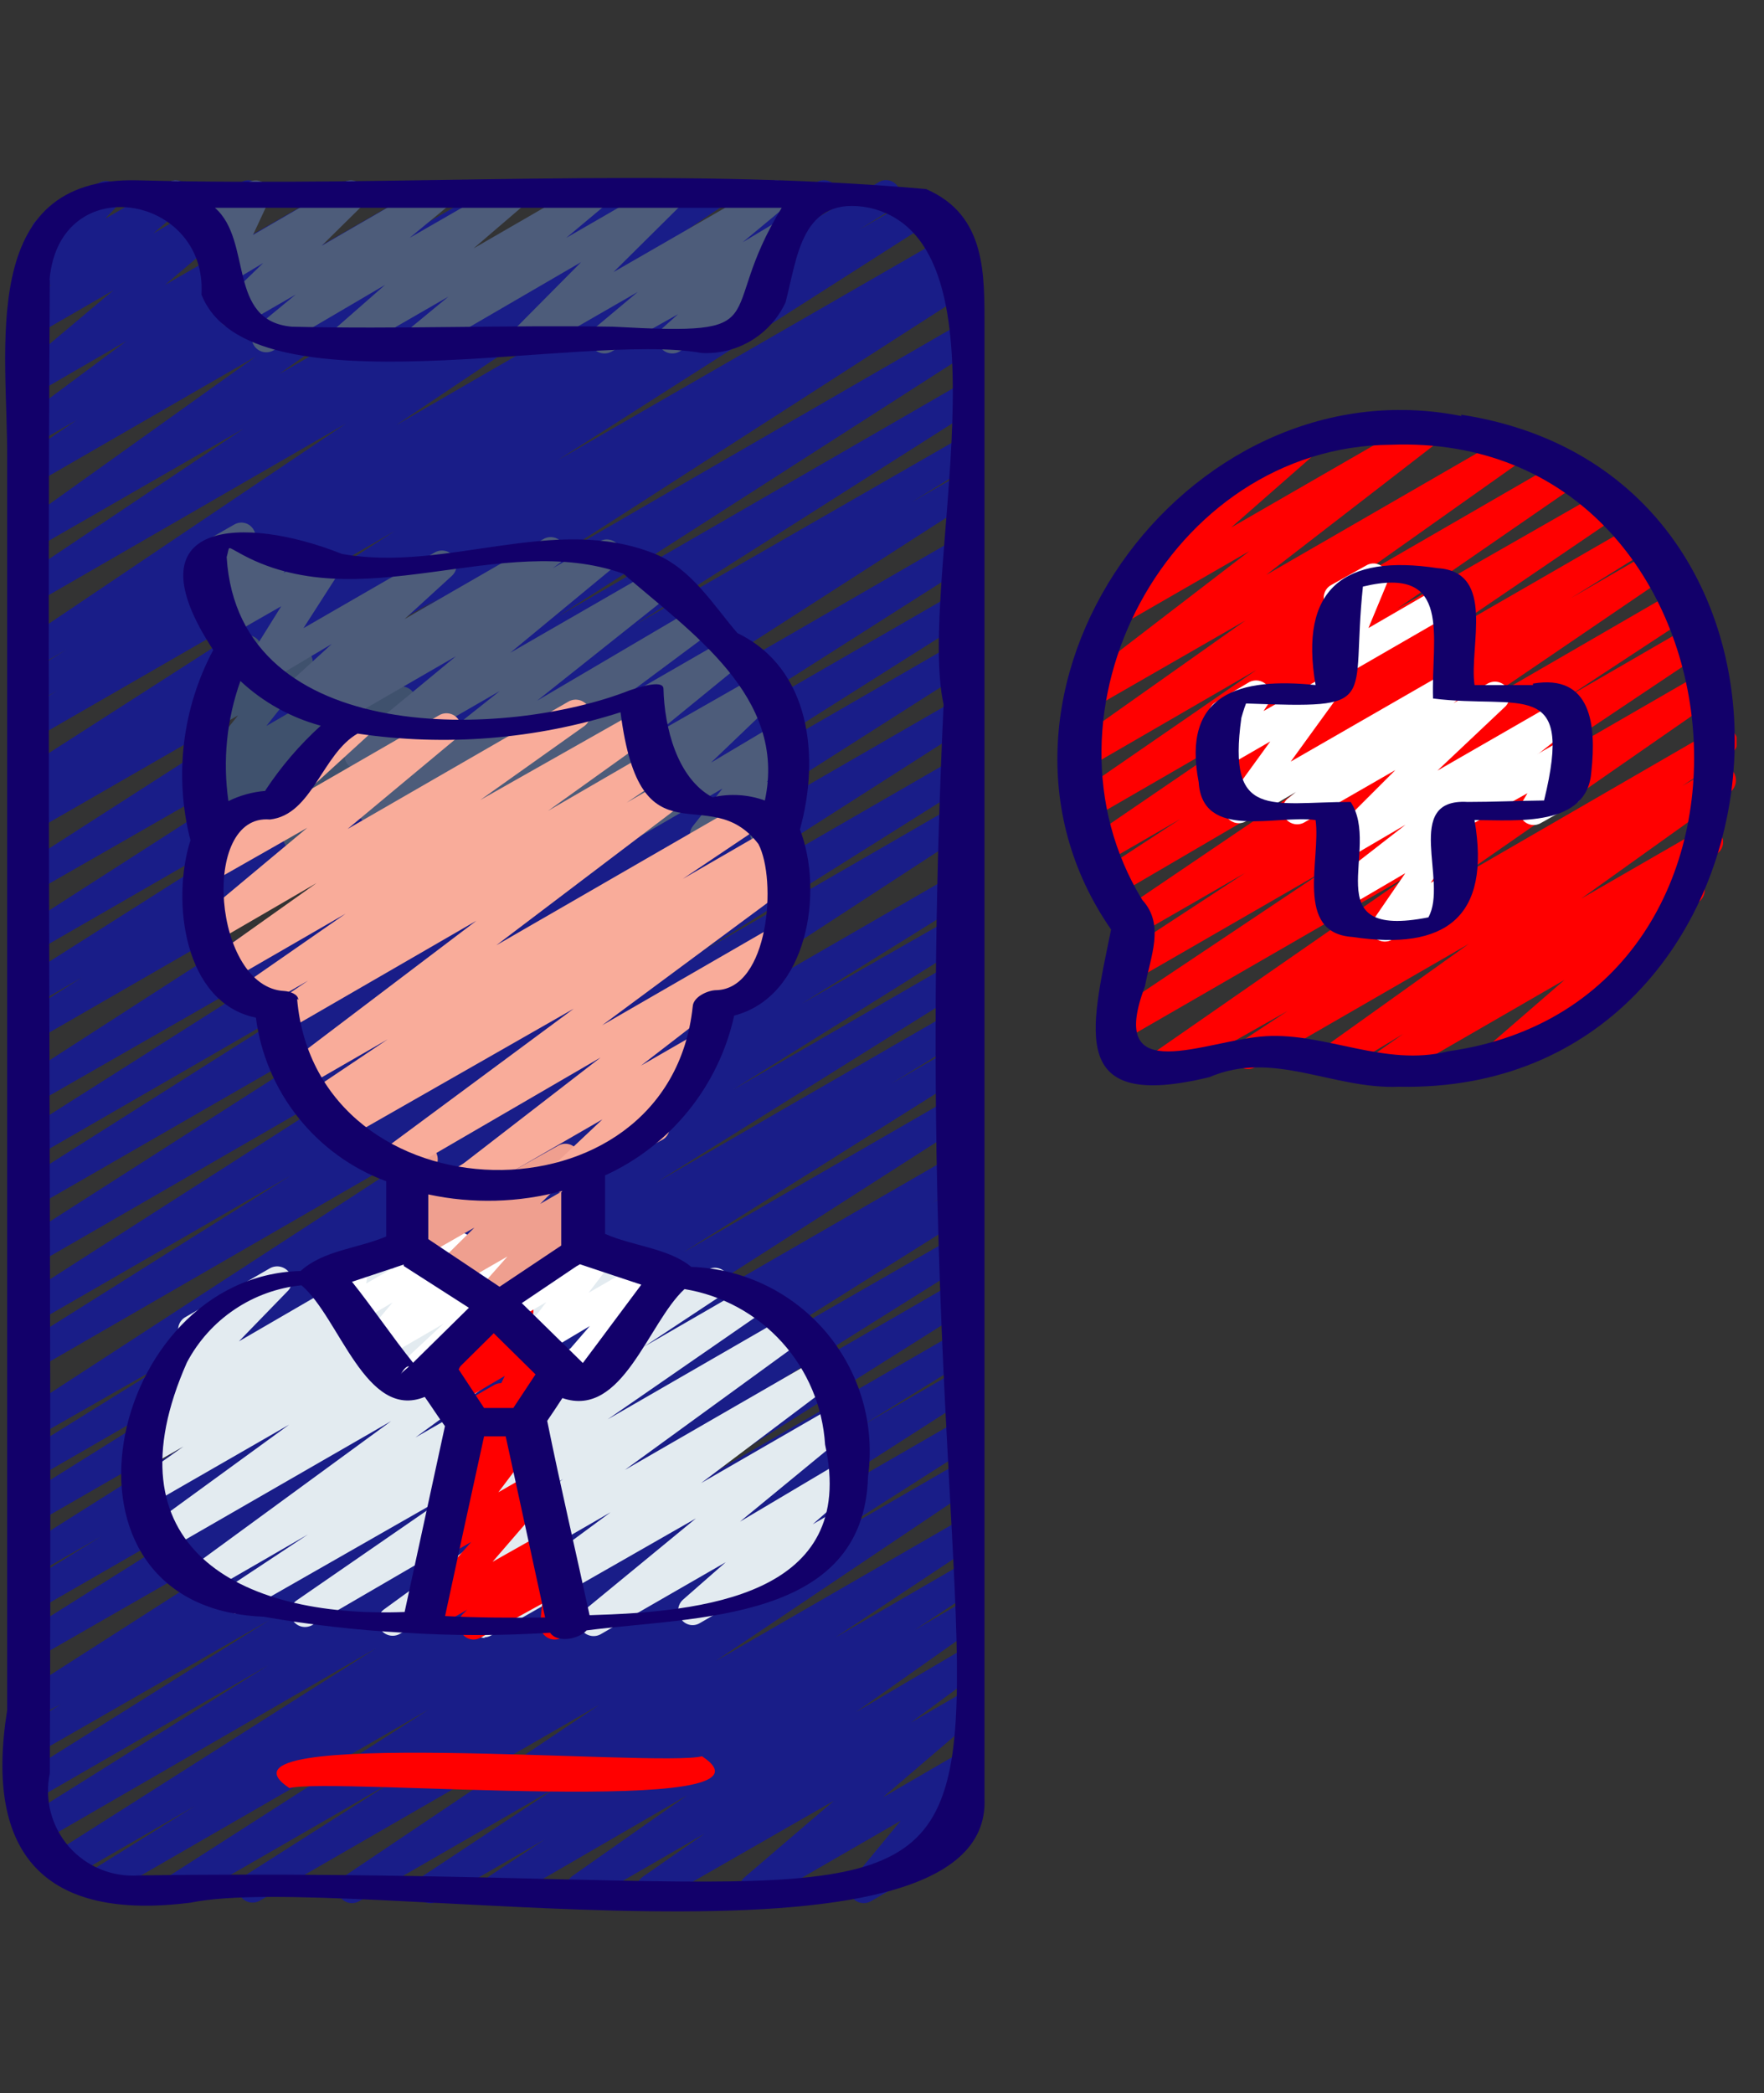
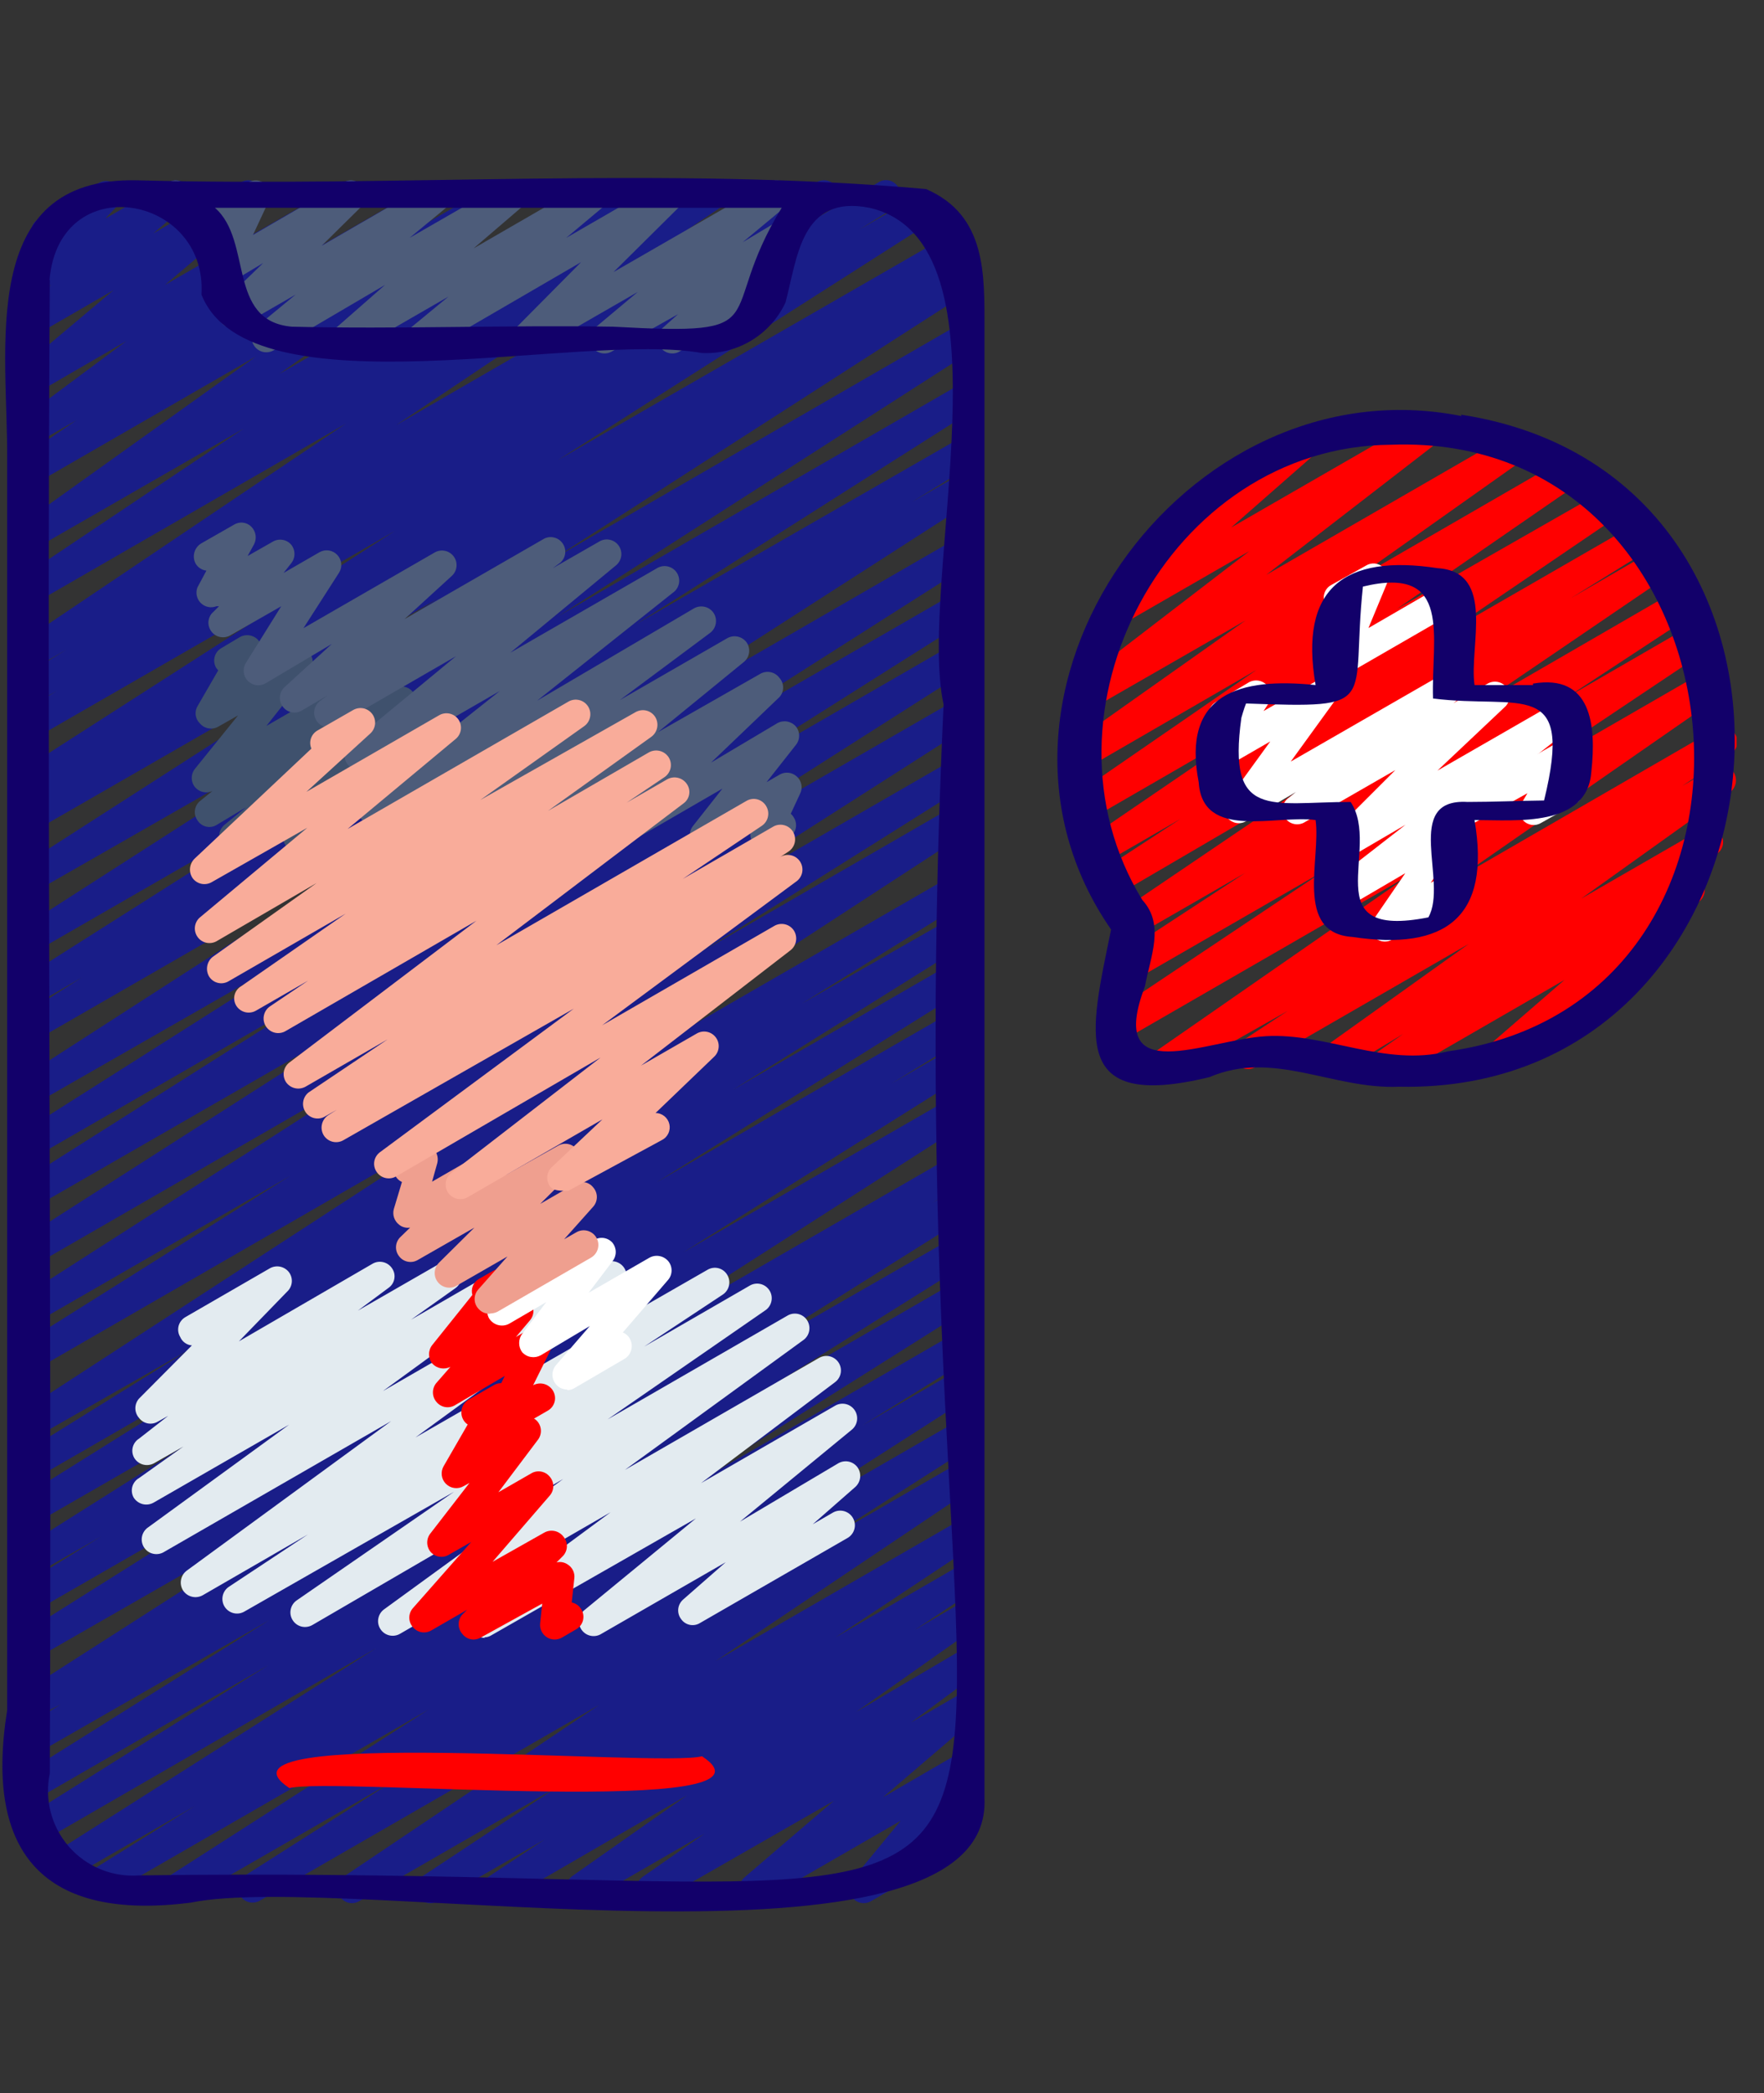
<svg xmlns="http://www.w3.org/2000/svg" width="59" height="70" viewBox="0 0 59 70" fill="none">
  <rect x="0" y="0" width="59" height="70" fill="#333333" stroke="none" />
  <g clip-path="url(#clip0_18004_17063)">
    <g clip-path="url(#clip1_18004_17063)">
      <path d="M5.94 63.627C5.835 63.627 5.732 63.593 5.648 63.529C5.564 63.466 5.502 63.377 5.473 63.276C5.443 63.175 5.447 63.067 5.483 62.968C5.52 62.87 5.588 62.785 5.676 62.728L14.345 57.168L3.419 63.471C3.31 63.518 3.188 63.524 3.075 63.488C2.963 63.451 2.867 63.375 2.806 63.274C2.745 63.172 2.723 63.052 2.744 62.935C2.765 62.819 2.828 62.714 2.92 62.64L6.526 60.393L2.246 62.865C2.136 62.93 2.004 62.949 1.88 62.918C1.756 62.887 1.648 62.808 1.582 62.699C1.513 62.59 1.489 62.46 1.515 62.334C1.54 62.209 1.613 62.098 1.718 62.025L12.595 55.115L1.386 61.595C1.277 61.65 1.151 61.661 1.033 61.628C0.915 61.594 0.814 61.517 0.75 61.413C0.686 61.308 0.664 61.184 0.688 61.063C0.711 60.943 0.779 60.836 0.878 60.764L8.989 55.682L1.22 60.168C1.108 60.229 0.976 60.245 0.853 60.213C0.729 60.18 0.622 60.101 0.555 59.992C0.504 59.883 0.494 59.759 0.529 59.644C0.563 59.528 0.639 59.429 0.741 59.367L9.018 54.177L1.2 58.663C1.143 58.693 1.081 58.712 1.017 58.718C0.952 58.724 0.887 58.717 0.826 58.698C0.764 58.679 0.707 58.648 0.657 58.606C0.607 58.565 0.566 58.515 0.536 58.458C0.506 58.401 0.487 58.338 0.481 58.274C0.475 58.209 0.482 58.145 0.501 58.083C0.52 58.021 0.551 57.964 0.592 57.914C0.633 57.864 0.684 57.823 0.741 57.793L2.031 57.002L1.22 57.412C1.11 57.477 0.978 57.496 0.854 57.465C0.729 57.434 0.622 57.355 0.555 57.246C0.504 57.137 0.494 57.013 0.529 56.898C0.563 56.782 0.639 56.683 0.741 56.62L14.032 48.108L1.22 55.457C1.117 55.485 1.007 55.478 0.908 55.438C0.809 55.398 0.726 55.326 0.672 55.234C0.618 55.142 0.595 55.035 0.607 54.928C0.62 54.822 0.667 54.723 0.741 54.646L10.318 48.617L1.22 53.855C1.165 53.888 1.104 53.91 1.041 53.919C0.977 53.928 0.912 53.924 0.85 53.907C0.789 53.891 0.73 53.862 0.68 53.823C0.629 53.784 0.587 53.735 0.555 53.679C0.492 53.566 0.476 53.433 0.511 53.308C0.546 53.184 0.629 53.078 0.741 53.014L3.389 51.382L1.22 52.623C1.108 52.688 0.976 52.705 0.852 52.672C0.727 52.639 0.621 52.558 0.555 52.447C0.492 52.335 0.476 52.201 0.511 52.077C0.546 51.952 0.629 51.847 0.741 51.783L11.256 45.147L1.22 50.923C1.108 50.987 0.976 51.005 0.852 50.972C0.727 50.939 0.621 50.858 0.555 50.747C0.492 50.634 0.476 50.501 0.511 50.376C0.546 50.252 0.629 50.146 0.741 50.083L8.696 45.108L1.249 49.408C1.138 49.472 1.005 49.49 0.881 49.457C0.756 49.424 0.65 49.343 0.585 49.232C0.531 49.128 0.517 49.008 0.546 48.895C0.575 48.781 0.644 48.682 0.741 48.617L6.38 45.108L1.24 48.04C1.129 48.103 0.998 48.12 0.874 48.089C0.751 48.058 0.644 47.981 0.575 47.874C0.541 47.819 0.519 47.758 0.509 47.694C0.499 47.63 0.502 47.565 0.517 47.502C0.533 47.439 0.561 47.38 0.599 47.328C0.637 47.277 0.686 47.233 0.741 47.2L16.201 37.144L1.22 45.792C1.166 45.826 1.107 45.848 1.044 45.857C0.982 45.867 0.918 45.864 0.857 45.849C0.796 45.833 0.739 45.805 0.689 45.767C0.638 45.729 0.596 45.681 0.565 45.626C0.532 45.571 0.51 45.51 0.501 45.447C0.492 45.383 0.496 45.319 0.513 45.257C0.529 45.195 0.558 45.137 0.597 45.086C0.636 45.035 0.685 44.993 0.741 44.962L9.712 39.323L1.24 44.209C1.131 44.274 1.001 44.292 0.878 44.261C0.755 44.23 0.65 44.152 0.585 44.043C0.521 43.933 0.502 43.803 0.531 43.68C0.56 43.556 0.635 43.449 0.741 43.379L13.768 35.033L1.22 42.274C1.113 42.311 0.996 42.309 0.89 42.269C0.784 42.229 0.696 42.154 0.639 42.056C0.583 41.958 0.562 41.843 0.58 41.731C0.599 41.62 0.656 41.518 0.741 41.444L13.729 33.137L1.22 40.339C1.113 40.376 0.996 40.374 0.89 40.334C0.784 40.294 0.696 40.219 0.639 40.121C0.583 40.023 0.562 39.908 0.58 39.797C0.599 39.685 0.656 39.583 0.741 39.509L10.905 33.078L1.22 38.668C1.119 38.693 1.012 38.684 0.916 38.644C0.819 38.604 0.739 38.534 0.685 38.444C0.632 38.355 0.608 38.25 0.618 38.146C0.628 38.042 0.671 37.944 0.741 37.867L12.175 30.616L1.22 36.89C1.108 36.951 0.976 36.967 0.853 36.935C0.729 36.902 0.622 36.823 0.555 36.714C0.492 36.601 0.476 36.468 0.511 36.343C0.546 36.218 0.629 36.113 0.741 36.049L15.292 26.668L1.22 34.779C1.115 34.81 1.002 34.806 0.9 34.766C0.798 34.725 0.712 34.652 0.657 34.557C0.602 34.462 0.58 34.352 0.595 34.243C0.61 34.134 0.662 34.034 0.741 33.958L2.744 32.687L1.22 33.567C1.113 33.603 0.996 33.602 0.89 33.562C0.784 33.522 0.696 33.447 0.639 33.349C0.583 33.25 0.562 33.136 0.58 33.024C0.599 32.913 0.656 32.811 0.741 32.736L11.94 25.632L1.22 31.808C1.111 31.872 0.981 31.891 0.858 31.86C0.736 31.829 0.63 31.75 0.565 31.642C0.518 31.535 0.509 31.415 0.541 31.302C0.573 31.189 0.644 31.092 0.741 31.026L14.53 22.172L1.22 29.795C1.109 29.856 0.979 29.872 0.857 29.839C0.735 29.806 0.63 29.727 0.565 29.619C0.504 29.507 0.488 29.375 0.52 29.251C0.553 29.128 0.632 29.021 0.741 28.954L14.677 20.003L1.22 27.752C1.108 27.816 0.976 27.834 0.852 27.801C0.727 27.768 0.621 27.687 0.555 27.576C0.492 27.464 0.476 27.33 0.511 27.206C0.546 27.081 0.629 26.976 0.741 26.912L1.533 26.433L1.24 26.599C1.185 26.631 1.125 26.651 1.062 26.659C1 26.668 0.936 26.663 0.876 26.647C0.815 26.631 0.758 26.602 0.708 26.564C0.658 26.526 0.616 26.478 0.585 26.423C0.521 26.313 0.502 26.183 0.531 26.06C0.56 25.936 0.635 25.829 0.741 25.759L13.211 17.755L1.22 24.664C1.109 24.725 0.979 24.741 0.857 24.708C0.735 24.675 0.63 24.597 0.565 24.488C0.532 24.433 0.51 24.372 0.501 24.309C0.492 24.245 0.496 24.181 0.513 24.119C0.529 24.057 0.558 23.999 0.597 23.948C0.636 23.897 0.685 23.855 0.741 23.824L1.924 23.091L1.24 23.482C1.185 23.515 1.125 23.536 1.062 23.545C1 23.554 0.936 23.55 0.875 23.534C0.813 23.517 0.756 23.488 0.706 23.449C0.657 23.41 0.615 23.361 0.585 23.306C0.551 23.252 0.528 23.192 0.518 23.129C0.507 23.067 0.509 23.003 0.524 22.941C0.538 22.879 0.565 22.821 0.602 22.769C0.64 22.718 0.687 22.674 0.741 22.641L2.227 21.723L1.249 22.29C1.14 22.344 1.014 22.356 0.896 22.322C0.778 22.289 0.677 22.212 0.614 22.108C0.55 22.003 0.527 21.878 0.551 21.758C0.575 21.638 0.642 21.531 0.741 21.459L11.569 14.168L1.22 20.14C1.111 20.204 0.981 20.223 0.858 20.192C0.736 20.16 0.63 20.082 0.565 19.973C0.532 19.918 0.51 19.856 0.501 19.792C0.492 19.727 0.495 19.662 0.512 19.599C0.528 19.537 0.557 19.478 0.596 19.426C0.636 19.375 0.685 19.331 0.741 19.299L8.149 14.335L1.22 18.322C1.111 18.382 0.983 18.4 0.862 18.371C0.741 18.342 0.635 18.269 0.565 18.165C0.507 18.054 0.492 17.925 0.525 17.803C0.557 17.682 0.635 17.578 0.741 17.511L8.559 11.921L1.279 16.123C1.168 16.194 1.034 16.219 0.906 16.191C0.778 16.164 0.666 16.087 0.595 15.976C0.523 15.866 0.499 15.732 0.526 15.604C0.554 15.476 0.631 15.364 0.741 15.292L2.559 14.051L1.23 14.813C1.126 14.845 1.014 14.841 0.913 14.802C0.812 14.762 0.726 14.691 0.67 14.598C0.614 14.505 0.591 14.396 0.604 14.288C0.616 14.18 0.665 14.08 0.741 14.002L4.23 11.403L1.23 13.142C1.123 13.217 0.992 13.247 0.863 13.225C0.735 13.203 0.621 13.131 0.546 13.025C0.471 12.919 0.441 12.787 0.463 12.659C0.485 12.53 0.557 12.416 0.663 12.341L3.8 9.702L1.23 11.188C1.125 11.25 1 11.271 0.88 11.246C0.761 11.22 0.655 11.151 0.583 11.052C0.512 10.953 0.481 10.83 0.496 10.709C0.51 10.587 0.57 10.476 0.663 10.396L1.718 9.527L1.23 9.8C1.129 9.861 1.01 9.882 0.895 9.86C0.779 9.839 0.676 9.776 0.604 9.683C0.53 9.594 0.49 9.481 0.49 9.365C0.49 9.249 0.53 9.137 0.604 9.048L1.376 8.207C1.32 8.191 1.268 8.163 1.223 8.126C1.177 8.089 1.14 8.044 1.112 7.992C1.079 7.937 1.058 7.876 1.049 7.813C1.04 7.749 1.043 7.685 1.06 7.623C1.076 7.561 1.105 7.503 1.144 7.452C1.183 7.401 1.232 7.359 1.288 7.328L3.311 6.116C3.413 6.059 3.531 6.04 3.645 6.062C3.759 6.083 3.862 6.144 3.937 6.233C4.011 6.323 4.051 6.435 4.051 6.551C4.051 6.667 4.011 6.779 3.937 6.868L3.526 7.308L5.627 6.096C5.733 6.035 5.857 6.014 5.976 6.04C6.096 6.065 6.201 6.134 6.272 6.233C6.341 6.333 6.371 6.455 6.357 6.575C6.343 6.696 6.285 6.807 6.194 6.888L5.129 7.807L8.061 6.096C8.166 6.033 8.292 6.013 8.413 6.04C8.533 6.068 8.638 6.14 8.706 6.243C8.776 6.343 8.805 6.466 8.789 6.587C8.773 6.709 8.712 6.819 8.618 6.898L5.52 9.527L11.491 6.096C11.6 6.036 11.727 6.018 11.849 6.047C11.97 6.076 12.076 6.15 12.146 6.253C12.212 6.359 12.236 6.487 12.212 6.61C12.189 6.733 12.12 6.843 12.019 6.917L8.461 9.527L14.423 6.096C14.533 6.031 14.665 6.012 14.789 6.043C14.913 6.075 15.02 6.153 15.087 6.263C15.152 6.371 15.172 6.5 15.145 6.624C15.118 6.747 15.045 6.855 14.941 6.927L13.055 8.168L16.631 6.096C16.74 6.036 16.868 6.018 16.989 6.047C17.11 6.076 17.216 6.15 17.286 6.253C17.357 6.358 17.384 6.487 17.36 6.611C17.336 6.736 17.264 6.846 17.159 6.917L9.341 12.507L20.462 6.096C20.573 6.031 20.704 6.012 20.828 6.043C20.953 6.075 21.06 6.153 21.127 6.263C21.191 6.371 21.212 6.5 21.184 6.624C21.157 6.747 21.084 6.855 20.98 6.927L13.543 11.901L23.599 6.096C23.708 6.032 23.838 6.013 23.961 6.044C24.083 6.075 24.189 6.154 24.254 6.263C24.322 6.369 24.345 6.498 24.32 6.622C24.294 6.746 24.221 6.856 24.117 6.927L13.25 14.217L27.313 6.096C27.368 6.063 27.429 6.042 27.492 6.033C27.555 6.024 27.62 6.027 27.682 6.044C27.744 6.06 27.802 6.089 27.853 6.128C27.904 6.167 27.946 6.216 27.977 6.272C28.043 6.382 28.064 6.512 28.034 6.636C28.005 6.761 27.928 6.868 27.821 6.937L26.335 7.855L29.355 6.116C29.411 6.075 29.475 6.046 29.543 6.032C29.611 6.019 29.681 6.021 29.748 6.037C29.816 6.054 29.878 6.086 29.932 6.13C29.986 6.174 30.029 6.229 30.059 6.292C30.093 6.346 30.116 6.406 30.126 6.468C30.136 6.531 30.134 6.595 30.12 6.657C30.105 6.719 30.078 6.777 30.041 6.828C30.004 6.88 29.957 6.923 29.902 6.956L28.72 7.689L30.674 6.565C30.785 6.5 30.916 6.481 31.041 6.513C31.165 6.544 31.272 6.622 31.339 6.732C31.405 6.841 31.425 6.972 31.396 7.096C31.367 7.22 31.29 7.328 31.183 7.396L18.654 15.39L31.72 7.865C31.832 7.801 31.964 7.784 32.089 7.817C32.213 7.849 32.319 7.93 32.385 8.041C32.45 8.152 32.468 8.283 32.438 8.407C32.406 8.532 32.328 8.639 32.218 8.706L31.437 9.184L31.945 8.891C32.054 8.836 32.18 8.825 32.298 8.858C32.416 8.892 32.517 8.969 32.581 9.073C32.645 9.178 32.667 9.302 32.643 9.422C32.62 9.543 32.552 9.649 32.453 9.722L18.517 18.683L31.945 10.924C32.055 10.859 32.187 10.84 32.311 10.871C32.435 10.902 32.542 10.981 32.609 11.09C32.674 11.2 32.695 11.331 32.668 11.456C32.641 11.581 32.568 11.691 32.463 11.764L18.674 20.609L31.945 12.947C32.054 12.892 32.18 12.88 32.298 12.914C32.416 12.948 32.517 13.024 32.581 13.129C32.645 13.233 32.667 13.358 32.643 13.478C32.62 13.598 32.552 13.705 32.453 13.778L21.263 20.882L32.013 14.706C32.068 14.673 32.129 14.651 32.193 14.642C32.256 14.633 32.321 14.637 32.383 14.653C32.445 14.67 32.503 14.698 32.553 14.738C32.604 14.777 32.646 14.826 32.678 14.882C32.744 14.991 32.764 15.122 32.735 15.246C32.706 15.37 32.629 15.478 32.521 15.546L30.498 16.788L32.023 15.918C32.077 15.884 32.136 15.862 32.199 15.853C32.261 15.843 32.325 15.846 32.386 15.862C32.447 15.877 32.504 15.905 32.554 15.943C32.605 15.981 32.647 16.029 32.678 16.084C32.742 16.193 32.763 16.322 32.736 16.445C32.708 16.568 32.635 16.677 32.531 16.748L17.912 26.14L31.955 18.029C32.063 17.964 32.194 17.945 32.316 17.977C32.439 18.008 32.544 18.086 32.609 18.195C32.675 18.304 32.696 18.435 32.666 18.559C32.637 18.683 32.561 18.791 32.453 18.859L21.009 26.14L31.955 19.827C32.063 19.762 32.194 19.744 32.316 19.775C32.439 19.806 32.544 19.884 32.609 19.993C32.676 20.104 32.697 20.236 32.667 20.362C32.638 20.487 32.561 20.597 32.453 20.667L22.241 27.117L31.935 21.517C31.99 21.486 32.05 21.465 32.112 21.457C32.175 21.449 32.238 21.453 32.299 21.47C32.36 21.486 32.417 21.514 32.467 21.552C32.517 21.591 32.558 21.639 32.59 21.693C32.654 21.802 32.675 21.931 32.648 22.055C32.62 22.178 32.547 22.286 32.443 22.358L19.475 30.616L31.955 23.413C32.063 23.349 32.194 23.33 32.316 23.361C32.439 23.392 32.544 23.471 32.609 23.579C32.677 23.689 32.699 23.82 32.672 23.946C32.644 24.072 32.569 24.182 32.463 24.254L19.407 32.599L31.955 25.358C32.063 25.311 32.185 25.305 32.298 25.341C32.411 25.378 32.507 25.454 32.568 25.555C32.629 25.657 32.65 25.777 32.629 25.893C32.608 26.01 32.546 26.115 32.453 26.189L23.492 31.818L31.955 26.931C32.008 26.898 32.068 26.876 32.13 26.866C32.193 26.857 32.256 26.86 32.317 26.875C32.378 26.891 32.436 26.919 32.486 26.957C32.536 26.995 32.578 27.043 32.609 27.098C32.644 27.151 32.667 27.21 32.678 27.272C32.69 27.335 32.688 27.399 32.675 27.46C32.661 27.522 32.635 27.581 32.599 27.632C32.562 27.684 32.516 27.728 32.463 27.762L16.963 37.867L31.955 29.218C32.065 29.153 32.197 29.134 32.321 29.165C32.445 29.196 32.552 29.275 32.619 29.384C32.685 29.496 32.704 29.629 32.673 29.755C32.642 29.881 32.563 29.99 32.453 30.059L26.814 33.567L31.955 30.635C32.065 30.57 32.197 30.551 32.321 30.582C32.445 30.613 32.552 30.692 32.619 30.801C32.685 30.912 32.706 31.044 32.677 31.17C32.648 31.296 32.571 31.405 32.463 31.476L24.508 36.45L31.955 32.15C32.064 32.095 32.19 32.083 32.308 32.117C32.426 32.151 32.526 32.227 32.59 32.332C32.654 32.436 32.677 32.561 32.653 32.681C32.629 32.801 32.562 32.908 32.463 32.981L21.948 39.548L31.955 33.772C32.01 33.739 32.071 33.717 32.134 33.708C32.197 33.699 32.262 33.703 32.324 33.719C32.386 33.736 32.444 33.765 32.495 33.804C32.545 33.843 32.588 33.892 32.619 33.948C32.684 34.059 32.703 34.19 32.672 34.314C32.641 34.439 32.562 34.546 32.453 34.613L29.805 36.245L31.955 35.004C32.066 34.936 32.2 34.916 32.326 34.947C32.453 34.978 32.562 35.058 32.629 35.17C32.696 35.281 32.717 35.415 32.685 35.541C32.654 35.668 32.574 35.777 32.463 35.844L22.856 41.883L31.955 36.636C32.064 36.581 32.19 36.569 32.308 36.603C32.426 36.636 32.526 36.713 32.59 36.817C32.654 36.922 32.677 37.047 32.653 37.167C32.629 37.287 32.562 37.394 32.463 37.466L19.172 45.978L31.955 38.6C32.066 38.536 32.198 38.519 32.322 38.552C32.445 38.585 32.551 38.665 32.617 38.775C32.682 38.885 32.702 39.017 32.671 39.141C32.64 39.266 32.562 39.373 32.453 39.44L31.173 40.232L31.955 39.782C32.064 39.727 32.19 39.716 32.308 39.749C32.426 39.783 32.526 39.86 32.59 39.964C32.654 40.069 32.677 40.193 32.653 40.313C32.629 40.434 32.562 40.541 32.463 40.613L24.195 45.802L32.013 41.317C32.123 41.262 32.249 41.25 32.367 41.284C32.484 41.317 32.585 41.394 32.649 41.498C32.713 41.603 32.735 41.727 32.712 41.848C32.688 41.968 32.62 42.075 32.521 42.147L24.41 47.229L32.013 42.841C32.124 42.776 32.255 42.757 32.38 42.788C32.504 42.819 32.611 42.898 32.678 43.007C32.744 43.118 32.765 43.25 32.736 43.376C32.707 43.502 32.63 43.611 32.521 43.681L21.586 50.571L31.955 44.581C32.01 44.547 32.071 44.525 32.135 44.515C32.199 44.506 32.264 44.509 32.326 44.524C32.389 44.539 32.448 44.567 32.5 44.605C32.552 44.644 32.596 44.692 32.629 44.747C32.662 44.802 32.684 44.863 32.694 44.927C32.704 44.991 32.701 45.056 32.685 45.118C32.67 45.181 32.642 45.24 32.604 45.292C32.566 45.344 32.518 45.388 32.463 45.421L28.847 47.669L31.955 45.871C32.066 45.803 32.2 45.783 32.326 45.814C32.453 45.845 32.562 45.925 32.629 46.037C32.696 46.148 32.717 46.282 32.685 46.408C32.654 46.535 32.574 46.644 32.463 46.711L23.794 52.272L31.955 47.561C32.064 47.506 32.19 47.495 32.308 47.528C32.426 47.562 32.526 47.639 32.59 47.743C32.654 47.847 32.677 47.972 32.653 48.092C32.629 48.212 32.562 48.319 32.463 48.392L27.469 51.578L31.955 48.988C32.065 48.919 32.198 48.897 32.324 48.927C32.451 48.956 32.56 49.034 32.629 49.144C32.698 49.255 32.72 49.388 32.69 49.514C32.661 49.64 32.583 49.75 32.472 49.819L23.931 55.555L31.955 50.923C32.065 50.854 32.198 50.832 32.324 50.861C32.451 50.891 32.56 50.969 32.629 51.079C32.698 51.19 32.72 51.322 32.69 51.449C32.661 51.575 32.583 51.685 32.472 51.754L27.938 54.764L31.955 52.438C32.065 52.373 32.197 52.354 32.321 52.385C32.445 52.416 32.552 52.495 32.619 52.604C32.684 52.713 32.704 52.842 32.677 52.965C32.65 53.088 32.577 53.197 32.472 53.268L30.596 54.51L31.955 53.718C32.066 53.656 32.196 53.638 32.32 53.669C32.444 53.7 32.551 53.777 32.619 53.884C32.686 53.989 32.71 54.117 32.684 54.239C32.658 54.362 32.586 54.469 32.482 54.539L28.632 57.256L31.955 55.301C32.065 55.24 32.194 55.222 32.317 55.251C32.44 55.28 32.547 55.353 32.619 55.457C32.687 55.564 32.71 55.693 32.685 55.817C32.659 55.941 32.587 56.05 32.482 56.122L30.469 57.607L31.955 56.747C32.061 56.672 32.193 56.642 32.321 56.664C32.449 56.686 32.563 56.758 32.639 56.865C32.714 56.971 32.744 57.103 32.722 57.231C32.7 57.359 32.628 57.474 32.521 57.549L29.531 60.109L31.955 58.702C32.054 58.643 32.171 58.62 32.285 58.639C32.398 58.658 32.502 58.716 32.577 58.804C32.652 58.892 32.693 59.004 32.694 59.119C32.694 59.234 32.654 59.346 32.58 59.435L30.977 61.389L31.73 60.95C31.843 60.885 31.977 60.867 32.103 60.9C32.229 60.933 32.337 61.014 32.404 61.126C32.465 61.24 32.48 61.374 32.446 61.5C32.411 61.625 32.33 61.733 32.218 61.8L29.14 63.578C29.041 63.638 28.924 63.66 28.81 63.641C28.696 63.622 28.593 63.564 28.518 63.476C28.443 63.388 28.401 63.277 28.401 63.161C28.4 63.046 28.441 62.934 28.515 62.846L30.127 60.891L25.456 63.588C25.351 63.648 25.227 63.667 25.11 63.64C24.992 63.612 24.889 63.542 24.821 63.442C24.75 63.342 24.718 63.22 24.733 63.099C24.747 62.978 24.806 62.867 24.899 62.787L27.889 60.226L22.026 63.588C21.916 63.65 21.787 63.667 21.665 63.636C21.543 63.605 21.438 63.529 21.371 63.422C21.303 63.318 21.278 63.191 21.302 63.069C21.325 62.947 21.396 62.839 21.498 62.767L23.57 61.321L19.661 63.578C19.551 63.64 19.422 63.658 19.3 63.627C19.178 63.596 19.073 63.519 19.006 63.412C18.942 63.305 18.919 63.178 18.943 63.056C18.966 62.933 19.034 62.824 19.133 62.748L22.983 60.041L16.866 63.588C16.756 63.657 16.623 63.679 16.496 63.65C16.37 63.62 16.26 63.542 16.192 63.432C16.123 63.322 16.101 63.189 16.13 63.062C16.159 62.936 16.238 62.826 16.348 62.758L18.224 61.516L14.638 63.578C14.584 63.612 14.524 63.634 14.462 63.643C14.4 63.653 14.336 63.65 14.275 63.635C14.214 63.619 14.156 63.591 14.106 63.553C14.056 63.515 14.014 63.467 13.983 63.412C13.916 63.304 13.894 63.174 13.921 63.05C13.949 62.926 14.024 62.818 14.13 62.748L18.664 59.748L12.019 63.578C11.911 63.644 11.782 63.664 11.659 63.635C11.537 63.605 11.431 63.529 11.364 63.422C11.296 63.315 11.273 63.186 11.298 63.062C11.324 62.938 11.396 62.829 11.501 62.758L20.052 57.011L8.667 63.578C8.557 63.633 8.431 63.645 8.313 63.611C8.196 63.578 8.095 63.501 8.031 63.397C7.967 63.292 7.945 63.167 7.968 63.047C7.992 62.927 8.06 62.82 8.158 62.748L13.162 59.562L6.194 63.578C6.121 63.624 6.036 63.647 5.95 63.647L5.94 63.627Z" fill="#191D88" />
      <path d="M16.229 54.779C16.147 54.779 16.067 54.759 15.995 54.72C15.923 54.68 15.862 54.623 15.819 54.554C15.749 54.449 15.723 54.322 15.744 54.198C15.766 54.074 15.835 53.964 15.936 53.889L20.422 50.576L13.376 54.642C13.267 54.704 13.139 54.722 13.017 54.692C12.896 54.662 12.79 54.587 12.723 54.481C12.655 54.376 12.63 54.249 12.654 54.126C12.677 54.003 12.746 53.894 12.848 53.821L18.839 49.462L10.444 54.349C10.335 54.41 10.207 54.428 10.085 54.399C9.964 54.369 9.859 54.294 9.791 54.188C9.723 54.083 9.698 53.956 9.722 53.833C9.745 53.71 9.815 53.601 9.916 53.528L15.184 49.892L8.187 53.889C8.132 53.923 8.071 53.946 8.008 53.957C7.944 53.967 7.88 53.965 7.817 53.951C7.754 53.936 7.695 53.909 7.643 53.872C7.591 53.835 7.546 53.787 7.512 53.733C7.478 53.678 7.455 53.618 7.445 53.554C7.434 53.491 7.436 53.426 7.451 53.363C7.465 53.301 7.492 53.242 7.529 53.189C7.567 53.137 7.614 53.093 7.669 53.059L10.297 51.319L6.779 53.352C6.67 53.412 6.543 53.43 6.422 53.401C6.3 53.372 6.194 53.298 6.125 53.195C6.057 53.09 6.032 52.963 6.054 52.84C6.075 52.717 6.142 52.607 6.242 52.531L13.083 47.527L5.499 51.896C5.445 51.931 5.385 51.955 5.322 51.967C5.258 51.979 5.193 51.978 5.13 51.965C5.067 51.952 5.007 51.927 4.954 51.891C4.901 51.854 4.855 51.808 4.82 51.754C4.785 51.7 4.76 51.64 4.748 51.576C4.736 51.513 4.737 51.448 4.75 51.385C4.763 51.322 4.789 51.262 4.825 51.209C4.861 51.156 4.908 51.11 4.962 51.075L9.672 47.645L5.137 50.254C5.026 50.316 4.896 50.334 4.772 50.303C4.649 50.272 4.542 50.195 4.473 50.088C4.441 50.033 4.421 49.973 4.413 49.91C4.405 49.848 4.409 49.785 4.425 49.724C4.441 49.663 4.47 49.606 4.508 49.556C4.546 49.506 4.594 49.464 4.649 49.433L6.134 48.377L5.157 48.934C5.048 48.995 4.92 49.013 4.799 48.984C4.678 48.955 4.572 48.881 4.502 48.778C4.468 48.725 4.445 48.666 4.433 48.603C4.422 48.541 4.423 48.477 4.437 48.415C4.451 48.353 4.476 48.295 4.513 48.243C4.549 48.191 4.595 48.147 4.649 48.114L5.626 47.351L5.274 47.547C5.173 47.606 5.053 47.626 4.937 47.603C4.822 47.579 4.719 47.514 4.649 47.42C4.571 47.331 4.527 47.216 4.527 47.097C4.527 46.979 4.571 46.864 4.649 46.775L6.418 44.996C6.333 44.989 6.252 44.959 6.183 44.909C6.114 44.859 6.06 44.791 6.027 44.713C5.994 44.658 5.972 44.597 5.963 44.533C5.954 44.47 5.958 44.405 5.974 44.343C5.991 44.281 6.019 44.223 6.059 44.173C6.098 44.122 6.147 44.08 6.203 44.048L9.027 42.416C9.131 42.358 9.252 42.339 9.368 42.362C9.484 42.386 9.589 42.45 9.662 42.543C9.734 42.638 9.769 42.756 9.76 42.875C9.751 42.994 9.699 43.105 9.613 43.188L7.991 44.859L12.467 42.26C12.574 42.2 12.7 42.183 12.82 42.212C12.94 42.241 13.044 42.314 13.112 42.416C13.147 42.467 13.172 42.524 13.186 42.584C13.199 42.645 13.2 42.707 13.189 42.768C13.178 42.829 13.156 42.887 13.122 42.939C13.089 42.991 13.045 43.036 12.995 43.071L11.969 43.833L14.705 42.26C14.813 42.198 14.942 42.18 15.063 42.21C15.185 42.239 15.29 42.315 15.358 42.42C15.426 42.525 15.45 42.653 15.427 42.775C15.404 42.898 15.334 43.008 15.232 43.081L13.747 44.136L16.992 42.26C17.101 42.199 17.228 42.182 17.349 42.211C17.471 42.24 17.576 42.313 17.646 42.416C17.714 42.522 17.739 42.648 17.717 42.771C17.696 42.894 17.628 43.005 17.529 43.081L12.809 46.521L20.197 42.26C20.306 42.189 20.439 42.163 20.566 42.19C20.693 42.217 20.805 42.293 20.876 42.401C20.947 42.51 20.973 42.643 20.946 42.77C20.919 42.898 20.843 43.01 20.735 43.081L13.894 48.075L23.666 42.465C23.775 42.401 23.905 42.382 24.028 42.413C24.151 42.444 24.256 42.523 24.321 42.631C24.388 42.739 24.41 42.869 24.382 42.993C24.355 43.117 24.28 43.226 24.174 43.296L21.546 45.035L25.064 43.003C25.174 42.934 25.307 42.912 25.433 42.941C25.56 42.97 25.669 43.049 25.738 43.159C25.807 43.269 25.829 43.402 25.799 43.529C25.77 43.655 25.692 43.764 25.582 43.833L20.324 47.469L26.354 43.99C26.461 43.932 26.586 43.917 26.704 43.946C26.822 43.976 26.925 44.049 26.992 44.15C27.059 44.252 27.086 44.375 27.067 44.495C27.049 44.615 26.986 44.724 26.891 44.801L20.901 49.159L27.39 45.416C27.497 45.353 27.624 45.332 27.746 45.359C27.868 45.387 27.974 45.46 28.044 45.563C28.114 45.668 28.141 45.795 28.119 45.919C28.097 46.042 28.028 46.153 27.927 46.227L23.451 49.599L27.937 47.009C28.043 46.948 28.168 46.93 28.288 46.957C28.407 46.984 28.512 47.055 28.582 47.156C28.652 47.256 28.681 47.379 28.665 47.5C28.649 47.622 28.588 47.732 28.494 47.811L24.751 50.889L28.044 48.934C28.149 48.876 28.271 48.857 28.388 48.882C28.505 48.907 28.609 48.975 28.68 49.071C28.75 49.17 28.781 49.291 28.769 49.412C28.756 49.532 28.7 49.644 28.611 49.726L27.184 50.977L27.859 50.586C27.915 50.554 27.976 50.533 28.04 50.525C28.104 50.517 28.169 50.521 28.231 50.538C28.293 50.555 28.351 50.584 28.402 50.623C28.453 50.662 28.496 50.711 28.528 50.767C28.56 50.823 28.581 50.884 28.589 50.948C28.598 51.012 28.593 51.077 28.576 51.139C28.559 51.201 28.531 51.259 28.491 51.31C28.452 51.361 28.403 51.404 28.347 51.436L23.412 54.28C23.309 54.344 23.185 54.365 23.067 54.34C22.949 54.314 22.845 54.244 22.777 54.143C22.705 54.047 22.673 53.927 22.685 53.807C22.698 53.688 22.755 53.578 22.845 53.498L24.272 52.247L20.08 54.661C19.974 54.717 19.851 54.731 19.735 54.702C19.619 54.673 19.518 54.602 19.45 54.504C19.383 54.405 19.354 54.285 19.369 54.166C19.384 54.047 19.442 53.938 19.532 53.86L23.275 50.782L16.434 54.691C16.361 54.736 16.276 54.76 16.19 54.759L16.229 54.779Z" fill="#E3EBF0" />
      <path d="M14.031 11.836C13.953 11.838 13.875 11.82 13.805 11.784C13.735 11.748 13.675 11.695 13.631 11.63C13.561 11.53 13.531 11.407 13.547 11.286C13.563 11.165 13.625 11.054 13.719 10.976L14.999 9.92L11.793 11.767C11.689 11.831 11.564 11.853 11.444 11.828C11.324 11.802 11.218 11.732 11.149 11.63C11.079 11.53 11.049 11.409 11.064 11.288C11.078 11.168 11.136 11.056 11.227 10.976L12.878 9.529L9.165 11.709C9.058 11.775 8.931 11.797 8.808 11.772C8.685 11.746 8.577 11.675 8.506 11.572C8.434 11.47 8.405 11.343 8.424 11.219C8.443 11.096 8.509 10.984 8.608 10.907L9.888 9.852L8.041 10.917C7.937 10.975 7.816 10.994 7.7 10.971C7.583 10.947 7.479 10.883 7.406 10.79C7.327 10.701 7.284 10.586 7.284 10.467C7.284 10.349 7.327 10.234 7.406 10.145L8.803 8.796L7.582 9.529C7.493 9.587 7.387 9.614 7.281 9.605C7.176 9.596 7.076 9.553 6.998 9.481C6.919 9.409 6.867 9.314 6.849 9.21C6.831 9.105 6.848 8.998 6.897 8.904L7.425 7.77L7.064 7.975C6.973 8.033 6.865 8.057 6.758 8.045C6.652 8.033 6.552 7.984 6.477 7.907L5.715 7.155C5.621 7.164 5.527 7.146 5.444 7.103C5.36 7.06 5.291 6.993 5.246 6.91C5.207 6.851 5.18 6.784 5.169 6.714C5.158 6.644 5.161 6.573 5.18 6.504C5.198 6.436 5.231 6.372 5.276 6.318C5.321 6.263 5.378 6.218 5.441 6.187L5.627 6.099C5.72 6.046 5.827 6.025 5.933 6.039C6.039 6.054 6.138 6.102 6.213 6.177L6.937 6.9L8.305 6.099C8.395 6.048 8.499 6.026 8.602 6.036C8.706 6.047 8.803 6.089 8.881 6.158C8.958 6.228 9.011 6.321 9.03 6.423C9.049 6.525 9.035 6.631 8.989 6.725L8.461 7.858L11.491 6.099C11.594 6.039 11.715 6.019 11.832 6.042C11.949 6.066 12.054 6.131 12.126 6.226C12.204 6.315 12.247 6.43 12.247 6.549C12.247 6.667 12.204 6.782 12.126 6.871L10.758 8.22L14.422 6.099C14.528 6.036 14.654 6.016 14.774 6.043C14.894 6.07 14.999 6.143 15.067 6.246C15.137 6.346 15.167 6.469 15.151 6.59C15.134 6.711 15.073 6.822 14.979 6.9L13.699 7.956L16.924 6.099C17.029 6.037 17.154 6.017 17.273 6.042C17.392 6.068 17.498 6.137 17.569 6.236C17.638 6.336 17.668 6.458 17.654 6.578C17.639 6.699 17.581 6.81 17.491 6.891L15.839 8.308L19.66 6.099C19.764 6.042 19.886 6.025 20.001 6.052C20.117 6.079 20.218 6.148 20.286 6.246C20.356 6.346 20.386 6.469 20.369 6.59C20.353 6.711 20.292 6.822 20.198 6.9L18.937 7.956L22.152 6.099C22.254 6.04 22.374 6.02 22.489 6.043C22.605 6.067 22.707 6.132 22.778 6.226C22.855 6.314 22.898 6.427 22.898 6.544C22.898 6.661 22.855 6.774 22.778 6.861L20.52 9.099L25.729 6.099C25.835 6.036 25.961 6.016 26.081 6.043C26.201 6.07 26.306 6.143 26.374 6.246C26.44 6.347 26.467 6.469 26.451 6.589C26.435 6.709 26.376 6.82 26.286 6.9L24.84 8.102L25.817 7.516C25.921 7.457 26.044 7.438 26.161 7.464C26.278 7.489 26.382 7.556 26.452 7.653C26.525 7.748 26.559 7.867 26.549 7.987C26.538 8.106 26.482 8.217 26.394 8.298L25.68 8.972C25.771 8.965 25.861 8.984 25.941 9.028C26.021 9.071 26.087 9.137 26.13 9.217C26.162 9.272 26.184 9.334 26.192 9.397C26.2 9.461 26.196 9.526 26.178 9.588C26.161 9.65 26.131 9.708 26.091 9.759C26.051 9.809 26.001 9.851 25.944 9.881L22.709 11.767C22.607 11.82 22.489 11.835 22.376 11.808C22.264 11.782 22.164 11.717 22.095 11.625C22.026 11.532 21.992 11.418 21.999 11.303C22.006 11.188 22.053 11.079 22.133 10.995L22.68 10.507L20.442 11.767C20.337 11.821 20.216 11.835 20.102 11.807C19.987 11.779 19.887 11.71 19.819 11.614C19.751 11.517 19.721 11.4 19.733 11.282C19.745 11.165 19.799 11.056 19.885 10.976L21.331 9.764L17.852 11.767C17.75 11.828 17.63 11.85 17.513 11.829C17.396 11.807 17.291 11.743 17.217 11.65C17.141 11.56 17.099 11.446 17.099 11.327C17.099 11.209 17.141 11.095 17.217 11.005L19.436 8.767L14.276 11.767C14.202 11.812 14.118 11.836 14.031 11.836Z" fill="#4D5C7A" />
      <path d="M38.627 36.259C38.524 36.258 38.423 36.224 38.341 36.162C38.258 36.1 38.197 36.013 38.166 35.914C38.136 35.816 38.138 35.71 38.171 35.612C38.205 35.514 38.269 35.429 38.354 35.37L47.149 29.262L37.582 34.784C37.473 34.848 37.343 34.867 37.22 34.836C37.097 34.805 36.992 34.726 36.927 34.618C36.859 34.511 36.836 34.382 36.861 34.258C36.887 34.134 36.959 34.025 37.064 33.953L44.286 29.125L37.914 32.8C37.804 32.855 37.678 32.867 37.561 32.833C37.443 32.799 37.342 32.723 37.278 32.618C37.214 32.514 37.192 32.389 37.215 32.269C37.239 32.149 37.307 32.042 37.406 31.969L41.647 29.194L38.07 31.256C38.016 31.29 37.955 31.313 37.892 31.323C37.828 31.334 37.763 31.332 37.701 31.317C37.638 31.303 37.579 31.276 37.527 31.239C37.474 31.201 37.43 31.154 37.396 31.099C37.362 31.045 37.339 30.984 37.328 30.921C37.318 30.858 37.32 30.793 37.334 30.73C37.349 30.667 37.376 30.608 37.413 30.556C37.45 30.504 37.498 30.459 37.552 30.425L44.012 26.047L37.328 29.956C37.211 30.013 37.076 30.021 36.954 29.979C36.831 29.937 36.73 29.848 36.673 29.731C36.616 29.615 36.607 29.48 36.65 29.357C36.692 29.235 36.781 29.134 36.898 29.077L39.487 27.386L36.986 28.832C36.877 28.897 36.747 28.916 36.624 28.884C36.501 28.853 36.396 28.775 36.331 28.666C36.263 28.559 36.239 28.43 36.265 28.306C36.291 28.182 36.363 28.073 36.468 28.002L42.194 24.093L36.614 27.318C36.504 27.381 36.374 27.4 36.251 27.371C36.127 27.342 36.02 27.267 35.95 27.161C35.882 27.054 35.858 26.925 35.884 26.801C35.909 26.677 35.982 26.568 36.087 26.497L42.028 22.402L36.409 25.656C36.3 25.718 36.172 25.736 36.05 25.706C35.929 25.677 35.824 25.601 35.756 25.496C35.688 25.391 35.663 25.264 35.687 25.141C35.71 25.018 35.78 24.909 35.881 24.835L41.657 20.75L36.556 23.682C36.447 23.743 36.319 23.76 36.198 23.731C36.077 23.702 35.971 23.629 35.901 23.526C35.831 23.424 35.803 23.299 35.823 23.177C35.843 23.055 35.909 22.945 36.008 22.871L41.784 18.434L37.425 20.946C37.32 21.008 37.196 21.028 37.076 21.003C36.957 20.977 36.851 20.908 36.78 20.809C36.708 20.712 36.675 20.591 36.69 20.471C36.704 20.351 36.765 20.241 36.858 20.164L39.79 17.604C39.694 17.619 39.594 17.604 39.507 17.56C39.419 17.516 39.347 17.446 39.302 17.359C39.237 17.248 39.22 17.115 39.253 16.991C39.286 16.866 39.367 16.76 39.477 16.695L43.386 14.428C43.49 14.374 43.61 14.36 43.723 14.387C43.836 14.415 43.936 14.481 44.005 14.576C44.073 14.67 44.106 14.786 44.096 14.902C44.087 15.018 44.036 15.127 43.953 15.209L41.178 17.643L47.569 13.959C47.675 13.895 47.801 13.875 47.921 13.902C48.041 13.93 48.146 14.002 48.214 14.105C48.284 14.208 48.312 14.333 48.294 14.456C48.276 14.579 48.213 14.691 48.117 14.77L42.351 19.226L50.374 14.594C50.482 14.542 50.605 14.532 50.72 14.565C50.835 14.598 50.934 14.672 50.998 14.774C51.062 14.875 51.087 14.996 51.067 15.114C51.047 15.232 50.985 15.339 50.892 15.415L45.126 19.5L52.143 15.444C52.252 15.379 52.382 15.361 52.504 15.392C52.627 15.423 52.733 15.501 52.797 15.61C52.832 15.662 52.856 15.72 52.868 15.781C52.88 15.842 52.879 15.905 52.866 15.966C52.854 16.027 52.829 16.085 52.794 16.136C52.758 16.187 52.713 16.231 52.661 16.265L46.729 20.36L53.569 16.451C53.68 16.382 53.813 16.36 53.939 16.389C54.066 16.418 54.175 16.497 54.244 16.607C54.312 16.717 54.335 16.85 54.305 16.976C54.276 17.103 54.198 17.212 54.087 17.281L48.341 21.19L54.664 17.545C54.774 17.483 54.903 17.466 55.025 17.497C55.147 17.528 55.252 17.605 55.319 17.711C55.353 17.764 55.377 17.824 55.388 17.886C55.399 17.948 55.398 18.012 55.384 18.074C55.37 18.136 55.345 18.194 55.308 18.246C55.272 18.298 55.226 18.342 55.172 18.376L52.534 20.008L55.319 18.395C55.429 18.326 55.562 18.304 55.688 18.334C55.815 18.363 55.924 18.441 55.993 18.552C56.062 18.662 56.084 18.795 56.055 18.921C56.025 19.048 55.947 19.157 55.837 19.226L49.406 23.604L56.159 19.695C56.269 19.64 56.395 19.628 56.513 19.662C56.63 19.696 56.731 19.772 56.795 19.877C56.859 19.981 56.881 20.106 56.858 20.226C56.834 20.346 56.766 20.453 56.667 20.526L52.426 23.311L56.667 20.858C56.722 20.824 56.783 20.801 56.846 20.79C56.91 20.78 56.974 20.782 57.037 20.796C57.1 20.811 57.159 20.838 57.211 20.875C57.263 20.912 57.308 20.96 57.342 21.014C57.376 21.069 57.399 21.13 57.409 21.193C57.42 21.256 57.418 21.321 57.403 21.384C57.389 21.446 57.362 21.506 57.325 21.558C57.287 21.61 57.24 21.655 57.185 21.689L49.954 26.526L57.117 22.392C57.225 22.329 57.354 22.311 57.476 22.34C57.597 22.369 57.703 22.444 57.772 22.549C57.839 22.655 57.863 22.785 57.837 22.908C57.812 23.032 57.739 23.142 57.635 23.213L48.84 29.321L57.371 24.386C57.482 24.323 57.613 24.306 57.736 24.337C57.86 24.367 57.967 24.445 58.036 24.552C58.102 24.66 58.124 24.79 58.097 24.914C58.07 25.038 57.995 25.146 57.889 25.216L56.267 26.282L57.332 25.676C57.44 25.61 57.569 25.59 57.691 25.619C57.814 25.649 57.92 25.725 57.987 25.832C58.053 25.939 58.077 26.066 58.053 26.189C58.03 26.312 57.961 26.422 57.86 26.497L52.886 30.054L56.902 27.738C57.011 27.676 57.141 27.659 57.263 27.689C57.385 27.72 57.49 27.797 57.557 27.904C57.624 28.009 57.647 28.137 57.622 28.259C57.596 28.381 57.524 28.489 57.42 28.559L56.296 29.34C56.403 29.283 56.528 29.267 56.646 29.297C56.764 29.327 56.867 29.4 56.934 29.501C57.002 29.603 57.029 29.726 57.01 29.846C56.991 29.966 56.928 30.075 56.834 30.152L54.078 32.526C54.163 32.527 54.247 32.55 54.32 32.593C54.394 32.635 54.455 32.697 54.498 32.771C54.562 32.884 54.58 33.018 54.547 33.144C54.514 33.27 54.434 33.378 54.322 33.445L50.413 35.712C50.308 35.774 50.183 35.794 50.064 35.769C49.945 35.744 49.839 35.675 49.768 35.575C49.699 35.475 49.669 35.354 49.683 35.233C49.698 35.113 49.756 35.002 49.846 34.921L52.328 32.771L46.406 36.191C46.349 36.231 46.284 36.258 46.216 36.271C46.148 36.283 46.077 36.281 46.01 36.265C45.942 36.248 45.879 36.217 45.824 36.174C45.77 36.131 45.725 36.077 45.693 36.015C45.625 35.908 45.602 35.779 45.627 35.655C45.653 35.531 45.725 35.422 45.83 35.351L46.934 34.578L44.716 35.917C44.607 35.979 44.479 35.997 44.357 35.968C44.236 35.938 44.13 35.862 44.062 35.757C43.995 35.652 43.97 35.525 43.993 35.402C44.017 35.279 44.086 35.17 44.188 35.096L49.123 31.569L41.96 35.702C41.85 35.757 41.724 35.769 41.606 35.735C41.489 35.702 41.388 35.625 41.324 35.521C41.26 35.416 41.238 35.291 41.261 35.171C41.285 35.051 41.353 34.944 41.452 34.872L43.074 33.806L38.852 36.191C38.779 36.237 38.694 36.261 38.608 36.259H38.627Z" fill="#FF0000" />
      <path d="M49.096 27.602C48.989 27.601 48.886 27.565 48.801 27.499C48.717 27.434 48.656 27.343 48.629 27.24C48.601 27.137 48.608 27.028 48.648 26.929C48.688 26.83 48.759 26.747 48.851 26.693L52.262 24.738C52.355 24.684 52.465 24.662 52.572 24.676C52.68 24.691 52.78 24.74 52.856 24.817C52.932 24.895 52.98 24.995 52.993 25.103C53.006 25.211 52.982 25.32 52.926 25.413L52.575 25.97C52.702 26.006 52.81 26.09 52.877 26.204C52.91 26.259 52.932 26.32 52.941 26.384C52.95 26.447 52.947 26.512 52.93 26.574C52.914 26.636 52.885 26.694 52.846 26.744C52.806 26.795 52.757 26.837 52.702 26.869L51.558 27.514C51.465 27.574 51.354 27.601 51.243 27.588C51.133 27.576 51.031 27.526 50.953 27.446C50.876 27.366 50.828 27.262 50.819 27.152C50.81 27.041 50.84 26.931 50.903 26.839L51.089 26.527L49.34 27.504C49.264 27.542 49.18 27.562 49.096 27.563V27.602Z" fill="white" />
      <path d="M46.318 31.49C46.25 31.49 46.184 31.475 46.121 31.448C46.059 31.422 46.003 31.383 45.956 31.334C45.885 31.249 45.846 31.142 45.846 31.031C45.846 30.92 45.885 30.813 45.956 30.728L47.002 29.203L45.048 30.347C44.94 30.419 44.808 30.446 44.681 30.422C44.553 30.397 44.441 30.323 44.368 30.215C44.296 30.107 44.269 29.975 44.294 29.848C44.318 29.721 44.393 29.608 44.5 29.536L47.012 27.581L45.057 28.725C44.954 28.785 44.833 28.805 44.716 28.782C44.599 28.758 44.494 28.693 44.422 28.598C44.353 28.499 44.321 28.379 44.331 28.259C44.342 28.14 44.395 28.027 44.481 27.943L46.67 25.754L43.611 27.513C43.505 27.568 43.382 27.583 43.266 27.553C43.15 27.524 43.049 27.454 42.982 27.355C42.914 27.256 42.885 27.136 42.9 27.018C42.916 26.899 42.974 26.79 43.064 26.712L43.347 26.487L41.676 27.464C41.58 27.521 41.466 27.543 41.355 27.525C41.245 27.507 41.144 27.451 41.07 27.366C40.999 27.279 40.961 27.171 40.961 27.058C40.961 26.946 40.999 26.838 41.07 26.751L42.487 24.796L41.099 25.597C41.005 25.651 40.894 25.672 40.786 25.656C40.678 25.64 40.579 25.589 40.503 25.509C40.429 25.431 40.383 25.329 40.372 25.221C40.361 25.113 40.387 25.005 40.445 24.913L40.777 24.366C40.716 24.35 40.658 24.322 40.608 24.283C40.557 24.244 40.515 24.196 40.484 24.141C40.42 24.029 40.404 23.895 40.439 23.771C40.474 23.646 40.557 23.54 40.669 23.477L41.784 22.812C41.879 22.763 41.987 22.746 42.092 22.763C42.198 22.781 42.295 22.831 42.369 22.908C42.444 22.985 42.492 23.083 42.506 23.189C42.52 23.295 42.5 23.403 42.448 23.496L42.262 23.78L43.982 22.802C44.079 22.745 44.192 22.724 44.303 22.741C44.414 22.759 44.515 22.816 44.588 22.9C44.659 22.987 44.697 23.096 44.697 23.208C44.697 23.32 44.659 23.429 44.588 23.516L43.171 25.47L48.351 22.49C48.456 22.427 48.582 22.407 48.703 22.434C48.823 22.461 48.928 22.534 48.996 22.636C49.065 22.738 49.093 22.861 49.075 22.983C49.056 23.104 48.993 23.214 48.898 23.291L48.615 23.516L49.778 22.851C49.88 22.799 49.998 22.784 50.111 22.81C50.223 22.836 50.323 22.901 50.392 22.994C50.461 23.086 50.495 23.2 50.488 23.316C50.481 23.431 50.434 23.54 50.354 23.623L48.077 25.773L52.152 23.428C52.257 23.362 52.384 23.341 52.505 23.368C52.626 23.396 52.731 23.47 52.797 23.575C52.866 23.676 52.894 23.8 52.876 23.921C52.858 24.042 52.795 24.152 52.7 24.229L48.791 27.308L48.898 27.396C48.966 27.482 49.003 27.589 49.003 27.698C49.003 27.808 48.966 27.915 48.898 28.002L47.852 29.526L48.253 29.291C48.308 29.258 48.369 29.237 48.432 29.228C48.496 29.219 48.56 29.222 48.623 29.239C48.684 29.255 48.742 29.284 48.793 29.323C48.844 29.362 48.886 29.411 48.917 29.467C48.982 29.58 49 29.714 48.967 29.84C48.934 29.966 48.853 30.075 48.742 30.142L46.562 31.422C46.489 31.467 46.404 31.491 46.318 31.49Z" fill="white" />
      <path d="M44.715 22.646C44.634 22.644 44.555 22.622 44.485 22.583C44.415 22.544 44.355 22.489 44.311 22.421C44.267 22.354 44.239 22.277 44.231 22.197C44.224 22.117 44.235 22.037 44.265 21.962L44.9 20.457C44.795 20.487 44.684 20.481 44.583 20.44C44.482 20.399 44.398 20.326 44.343 20.232C44.31 20.177 44.288 20.116 44.279 20.053C44.27 19.989 44.274 19.925 44.291 19.863C44.307 19.801 44.336 19.743 44.375 19.692C44.414 19.641 44.463 19.599 44.519 19.568L45.692 18.913C45.78 18.859 45.883 18.836 45.985 18.846C46.087 18.857 46.184 18.901 46.259 18.971C46.337 19.036 46.392 19.124 46.416 19.223C46.438 19.323 46.428 19.426 46.386 19.519L45.77 21.004L48.301 19.538C48.414 19.477 48.547 19.463 48.671 19.497C48.794 19.532 48.9 19.613 48.965 19.724C48.999 19.779 49.02 19.84 49.029 19.903C49.038 19.967 49.035 20.032 49.018 20.093C49.002 20.155 48.973 20.213 48.934 20.264C48.895 20.315 48.846 20.357 48.79 20.389L44.998 22.578C44.923 22.619 44.839 22.643 44.754 22.646H44.715Z" fill="white" />
      <path d="M7.816 28.451C7.737 28.452 7.66 28.434 7.59 28.398C7.52 28.363 7.46 28.31 7.415 28.246C7.346 28.143 7.317 28.018 7.335 27.895C7.353 27.772 7.417 27.66 7.513 27.581L8.236 26.995L7.259 27.581C7.206 27.615 7.148 27.639 7.086 27.65C7.025 27.661 6.961 27.66 6.9 27.646C6.839 27.632 6.782 27.607 6.731 27.57C6.68 27.534 6.637 27.488 6.604 27.435C6.533 27.334 6.503 27.21 6.521 27.088C6.54 26.966 6.604 26.855 6.702 26.78L7.102 26.457C7.005 26.5 6.897 26.511 6.793 26.488C6.69 26.466 6.596 26.41 6.526 26.33C6.453 26.243 6.413 26.132 6.413 26.018C6.413 25.903 6.453 25.793 6.526 25.705L7.962 23.926L7.308 24.298C7.208 24.357 7.09 24.379 6.975 24.359C6.86 24.34 6.757 24.28 6.682 24.19C6.605 24.115 6.557 24.016 6.544 23.909C6.532 23.802 6.556 23.695 6.614 23.604L7.298 22.421L7.229 22.334C7.197 22.278 7.176 22.216 7.167 22.152C7.159 22.089 7.164 22.024 7.181 21.962C7.198 21.9 7.228 21.842 7.268 21.791C7.308 21.741 7.358 21.7 7.415 21.669L8.021 21.307C8.115 21.254 8.225 21.232 8.332 21.246C8.44 21.261 8.54 21.309 8.617 21.386C8.693 21.463 8.741 21.564 8.754 21.672C8.766 21.78 8.742 21.889 8.686 21.982L8.383 22.509L9.721 21.728C9.82 21.668 9.937 21.646 10.051 21.665C10.165 21.684 10.269 21.742 10.344 21.83C10.419 21.918 10.46 22.029 10.461 22.145C10.461 22.26 10.421 22.372 10.347 22.46L8.91 24.278L12.204 22.372C12.31 22.314 12.435 22.296 12.554 22.323C12.673 22.35 12.778 22.42 12.849 22.519C12.918 22.622 12.947 22.747 12.928 22.87C12.91 22.993 12.847 23.105 12.751 23.184L12.36 23.496L13.181 23.017C13.288 22.959 13.412 22.941 13.531 22.968C13.65 22.995 13.755 23.065 13.826 23.164C13.895 23.266 13.923 23.389 13.905 23.511C13.887 23.632 13.824 23.742 13.728 23.819L12.35 24.933C12.459 24.953 12.556 25.012 12.624 25.099C12.7 25.188 12.741 25.3 12.741 25.417C12.741 25.533 12.7 25.646 12.624 25.734L11.49 27.015V27.122C11.553 27.235 11.569 27.368 11.535 27.493C11.5 27.617 11.417 27.723 11.305 27.787L10.2 28.422C10.102 28.483 9.985 28.505 9.872 28.485C9.758 28.466 9.656 28.405 9.585 28.314C9.509 28.226 9.467 28.113 9.467 27.997C9.467 27.88 9.509 27.767 9.585 27.679L9.868 27.357L8.011 28.431C7.936 28.472 7.852 28.492 7.767 28.49L7.816 28.451Z" fill="#3F516D" />
      <path d="M13.804 28.465C13.722 28.464 13.642 28.443 13.57 28.404C13.499 28.365 13.438 28.309 13.393 28.241C13.327 28.137 13.302 28.012 13.323 27.89C13.345 27.769 13.412 27.66 13.511 27.586L16.53 25.328L12.719 27.527C12.612 27.586 12.488 27.603 12.369 27.576C12.25 27.549 12.145 27.48 12.074 27.381C12.005 27.277 11.976 27.152 11.994 27.029C12.012 26.906 12.075 26.795 12.172 26.716L16.716 23.11L12.26 25.68C12.152 25.744 12.025 25.764 11.903 25.737C11.781 25.71 11.675 25.637 11.605 25.534C11.538 25.431 11.511 25.308 11.529 25.188C11.547 25.067 11.609 24.957 11.703 24.879L15.25 21.947L11.243 24.263C11.135 24.326 11.007 24.345 10.885 24.316C10.763 24.287 10.657 24.212 10.589 24.107C10.519 24.002 10.492 23.875 10.514 23.751C10.536 23.627 10.605 23.517 10.706 23.442L10.96 23.256L10.09 23.765C9.987 23.826 9.864 23.846 9.746 23.82C9.628 23.795 9.524 23.726 9.455 23.628C9.384 23.532 9.351 23.413 9.362 23.294C9.373 23.175 9.427 23.065 9.514 22.983L11.097 21.537L8.878 22.856C8.784 22.909 8.674 22.93 8.567 22.914C8.459 22.898 8.36 22.847 8.285 22.768C8.21 22.69 8.163 22.588 8.152 22.48C8.141 22.372 8.166 22.264 8.224 22.172L9.406 20.276L7.696 21.253C7.598 21.307 7.484 21.326 7.374 21.306C7.264 21.287 7.163 21.23 7.09 21.145C7.017 21.06 6.975 20.953 6.971 20.841C6.968 20.729 7.003 20.619 7.07 20.53L7.325 20.276H7.237C7.149 20.31 7.053 20.318 6.961 20.299C6.869 20.28 6.784 20.235 6.717 20.169C6.65 20.103 6.603 20.018 6.583 19.927C6.562 19.835 6.569 19.739 6.601 19.65L6.904 19.084C6.83 19.076 6.758 19.05 6.696 19.009C6.633 18.969 6.581 18.914 6.543 18.849C6.481 18.734 6.467 18.6 6.501 18.475C6.536 18.349 6.617 18.242 6.728 18.175L7.823 17.549C7.914 17.492 8.022 17.467 8.128 17.48C8.235 17.492 8.334 17.541 8.409 17.618C8.483 17.694 8.532 17.792 8.548 17.897C8.563 18.002 8.546 18.109 8.497 18.204L8.282 18.595L9.123 18.116C9.221 18.058 9.336 18.036 9.448 18.054C9.561 18.072 9.663 18.128 9.738 18.214C9.81 18.302 9.849 18.413 9.849 18.527C9.849 18.64 9.81 18.751 9.738 18.839L9.484 19.162L10.686 18.468C10.781 18.415 10.89 18.394 10.998 18.41C11.105 18.426 11.204 18.477 11.279 18.556C11.354 18.634 11.401 18.735 11.412 18.843C11.424 18.951 11.399 19.06 11.341 19.152L10.149 21.009L14.537 18.478C14.641 18.417 14.764 18.397 14.881 18.422C14.999 18.446 15.104 18.513 15.175 18.61C15.247 18.707 15.28 18.827 15.268 18.947C15.257 19.067 15.202 19.178 15.113 19.259L13.53 20.706L18.211 18.009C18.318 17.959 18.439 17.949 18.552 17.982C18.666 18.014 18.763 18.086 18.827 18.185C18.892 18.284 18.918 18.402 18.902 18.519C18.886 18.636 18.828 18.742 18.739 18.82L18.485 19.005L20.068 18.097C20.174 18.041 20.297 18.027 20.413 18.056C20.529 18.085 20.63 18.155 20.697 18.254C20.765 18.353 20.794 18.473 20.779 18.592C20.763 18.71 20.705 18.819 20.615 18.898L17.068 21.83L21.954 19.015C22.062 18.943 22.194 18.916 22.321 18.941C22.448 18.965 22.561 19.04 22.633 19.147C22.706 19.255 22.733 19.387 22.708 19.514C22.683 19.641 22.609 19.754 22.501 19.826L17.967 23.432L23.215 20.344C23.324 20.284 23.451 20.266 23.573 20.295C23.694 20.324 23.8 20.397 23.869 20.501C23.937 20.606 23.962 20.733 23.94 20.856C23.919 20.979 23.852 21.089 23.752 21.165L20.733 23.413L24.329 21.341C24.436 21.282 24.56 21.265 24.679 21.292C24.798 21.319 24.903 21.389 24.974 21.488C25.043 21.589 25.071 21.713 25.053 21.834C25.035 21.955 24.971 22.066 24.876 22.142L22.003 24.488L25.433 22.533C25.537 22.474 25.66 22.456 25.777 22.481C25.894 22.506 25.998 22.573 26.068 22.67C26.149 22.758 26.193 22.873 26.193 22.993C26.193 23.112 26.149 23.227 26.068 23.315L23.782 25.504L26 24.185C26.099 24.13 26.215 24.111 26.327 24.13C26.439 24.15 26.541 24.207 26.616 24.292C26.689 24.38 26.729 24.491 26.729 24.605C26.729 24.719 26.689 24.83 26.616 24.918L25.638 26.159L26.078 25.905C26.169 25.853 26.274 25.832 26.378 25.844C26.481 25.856 26.578 25.902 26.655 25.973C26.732 26.043 26.784 26.136 26.803 26.239C26.823 26.341 26.808 26.447 26.762 26.54L26.449 27.214C26.493 27.254 26.529 27.3 26.557 27.351C26.59 27.406 26.612 27.467 26.621 27.531C26.63 27.594 26.626 27.659 26.61 27.721C26.593 27.783 26.564 27.841 26.525 27.891C26.486 27.942 26.437 27.984 26.381 28.016L25.824 28.338C25.735 28.389 25.631 28.41 25.529 28.398C25.427 28.385 25.332 28.34 25.257 28.27C25.18 28.2 25.127 28.108 25.106 28.006C25.084 27.904 25.096 27.798 25.14 27.703L25.228 27.527L23.801 28.348C23.703 28.407 23.586 28.428 23.473 28.409C23.36 28.389 23.258 28.329 23.185 28.241C23.112 28.153 23.072 28.042 23.072 27.928C23.072 27.814 23.112 27.703 23.185 27.615L24.163 26.374L20.703 28.377C20.598 28.434 20.477 28.452 20.36 28.427C20.244 28.401 20.14 28.335 20.068 28.241C19.99 28.151 19.946 28.037 19.946 27.918C19.946 27.799 19.99 27.685 20.068 27.596L22.355 25.406L17.166 28.397C17.06 28.46 16.934 28.48 16.814 28.453C16.694 28.425 16.588 28.353 16.52 28.25C16.452 28.149 16.424 28.025 16.442 27.904C16.46 27.782 16.523 27.672 16.618 27.596L19.491 25.25L13.999 28.426C13.923 28.464 13.84 28.484 13.755 28.485L13.804 28.465Z" fill="#4D5C7A" />
      <path d="M15.839 54.833C15.764 54.832 15.691 54.814 15.625 54.78C15.559 54.746 15.502 54.697 15.458 54.637C15.382 54.549 15.34 54.436 15.34 54.32C15.34 54.203 15.382 54.09 15.458 54.002L15.624 53.836L14.422 54.53C14.322 54.587 14.205 54.607 14.092 54.586C13.979 54.564 13.878 54.503 13.806 54.413C13.731 54.325 13.69 54.215 13.69 54.1C13.69 53.985 13.731 53.874 13.806 53.787L15.761 51.569L15.008 51.999C14.912 52.056 14.798 52.078 14.688 52.06C14.577 52.042 14.476 51.986 14.402 51.901C14.329 51.813 14.289 51.703 14.289 51.588C14.289 51.474 14.329 51.363 14.402 51.276L15.702 49.595L15.507 49.702C15.413 49.757 15.304 49.779 15.196 49.764C15.088 49.75 14.989 49.7 14.913 49.623C14.836 49.546 14.788 49.445 14.775 49.337C14.763 49.23 14.786 49.121 14.842 49.028L15.643 47.64C15.583 47.601 15.532 47.547 15.497 47.484C15.432 47.371 15.414 47.237 15.447 47.111C15.48 46.985 15.561 46.877 15.673 46.809L16.523 46.321C16.616 46.267 16.725 46.247 16.831 46.263C16.938 46.279 17.036 46.33 17.109 46.409C17.185 46.486 17.233 46.587 17.246 46.695C17.258 46.803 17.234 46.912 17.178 47.005L16.669 47.845L17.363 47.445C17.461 47.385 17.576 47.362 17.689 47.38C17.802 47.398 17.905 47.455 17.979 47.542C18.052 47.63 18.092 47.741 18.092 47.855C18.092 47.969 18.052 48.08 17.979 48.168L16.669 49.907L17.774 49.272C17.873 49.214 17.99 49.194 18.104 49.216C18.217 49.238 18.318 49.299 18.39 49.389C18.464 49.476 18.506 49.587 18.506 49.702C18.506 49.817 18.464 49.928 18.39 50.015L16.474 52.233L18.204 51.256C18.308 51.198 18.428 51.179 18.545 51.202C18.661 51.225 18.766 51.29 18.839 51.383C18.917 51.472 18.961 51.587 18.961 51.706C18.961 51.824 18.917 51.939 18.839 52.028L18.614 52.253C18.677 52.237 18.743 52.235 18.807 52.247C18.871 52.259 18.932 52.284 18.986 52.321C19.063 52.369 19.125 52.437 19.164 52.518C19.204 52.6 19.22 52.691 19.21 52.78L19.122 53.592C19.19 53.606 19.253 53.634 19.309 53.674C19.364 53.715 19.411 53.767 19.445 53.826C19.478 53.881 19.5 53.942 19.509 54.005C19.518 54.069 19.514 54.134 19.498 54.196C19.481 54.258 19.453 54.316 19.413 54.366C19.374 54.417 19.325 54.459 19.269 54.491L18.8 54.764C18.721 54.81 18.632 54.834 18.541 54.832C18.45 54.83 18.361 54.802 18.285 54.752C18.209 54.702 18.148 54.632 18.11 54.55C18.071 54.467 18.056 54.376 18.067 54.285L18.135 53.631L16.083 54.764C16.009 54.807 15.925 54.831 15.839 54.833Z" fill="#FF0000" />
      <path d="M16.689 48.008C16.627 48.008 16.566 47.996 16.509 47.973C16.452 47.949 16.4 47.915 16.356 47.871C16.279 47.801 16.227 47.708 16.208 47.606C16.188 47.504 16.203 47.398 16.249 47.304L16.884 46.015L15.223 46.992C15.123 47.053 15.005 47.076 14.89 47.057C14.774 47.037 14.67 46.975 14.597 46.884C14.521 46.796 14.48 46.683 14.48 46.567C14.48 46.45 14.521 46.338 14.597 46.249L15.066 45.712C14.967 45.762 14.855 45.779 14.745 45.76C14.636 45.741 14.536 45.686 14.46 45.604C14.389 45.516 14.35 45.405 14.35 45.291C14.35 45.178 14.389 45.067 14.46 44.979L15.799 43.308C15.771 43.206 15.777 43.097 15.818 43C15.859 42.902 15.931 42.821 16.024 42.77L16.483 42.506C16.581 42.452 16.695 42.433 16.805 42.453C16.916 42.473 17.016 42.53 17.089 42.614C17.163 42.699 17.204 42.806 17.208 42.918C17.212 43.03 17.177 43.14 17.109 43.229L16.845 43.562L17.109 43.415C17.207 43.354 17.324 43.331 17.437 43.351C17.551 43.371 17.653 43.432 17.724 43.523C17.8 43.611 17.842 43.724 17.842 43.84C17.842 43.957 17.8 44.069 17.724 44.158L17.255 44.715L17.783 44.402C17.874 44.35 17.979 44.329 18.083 44.341C18.186 44.354 18.284 44.399 18.36 44.471C18.435 44.544 18.486 44.639 18.505 44.742C18.524 44.845 18.511 44.952 18.467 45.047L17.832 46.327C17.945 46.267 18.078 46.252 18.201 46.286C18.325 46.321 18.431 46.402 18.497 46.513C18.529 46.568 18.551 46.629 18.56 46.692C18.569 46.756 18.566 46.821 18.549 46.883C18.533 46.944 18.504 47.002 18.465 47.053C18.425 47.104 18.377 47.146 18.321 47.178L16.913 47.989C16.84 48.035 16.755 48.059 16.669 48.057L16.689 48.008Z" fill="#FF0000" />
      <path d="M18.964 46.47C18.893 46.47 18.823 46.454 18.758 46.424C18.694 46.394 18.637 46.349 18.593 46.294C18.519 46.205 18.478 46.093 18.478 45.977C18.478 45.861 18.519 45.748 18.593 45.659L19.726 44.349L18.084 45.327C17.985 45.381 17.871 45.401 17.76 45.383C17.648 45.366 17.546 45.311 17.469 45.229C17.4 45.139 17.364 45.029 17.364 44.916C17.364 44.803 17.4 44.694 17.469 44.603L18.27 43.548L17.029 44.271C16.914 44.333 16.78 44.347 16.655 44.313C16.529 44.278 16.422 44.197 16.355 44.086C16.294 43.972 16.279 43.84 16.314 43.716C16.348 43.592 16.43 43.486 16.54 43.421L19.873 41.467C19.971 41.409 20.086 41.387 20.198 41.404C20.311 41.422 20.413 41.479 20.488 41.564C20.557 41.652 20.595 41.761 20.595 41.872C20.595 41.984 20.557 42.092 20.488 42.18L19.687 43.235L21.72 42.063C21.821 42.007 21.938 41.987 22.051 42.007C22.165 42.026 22.268 42.084 22.345 42.17C22.421 42.259 22.462 42.371 22.462 42.488C22.462 42.604 22.421 42.717 22.345 42.805L20.83 44.564C20.931 44.602 21.014 44.675 21.065 44.77C21.13 44.883 21.147 45.017 21.114 45.143C21.081 45.269 21.001 45.377 20.889 45.444L19.218 46.421C19.145 46.468 19.06 46.491 18.974 46.49L18.964 46.47Z" fill="white" />
-       <path d="M13.442 46.726C13.345 46.722 13.252 46.69 13.173 46.634C13.094 46.578 13.034 46.499 12.998 46.409C12.963 46.319 12.955 46.221 12.975 46.126C12.995 46.031 13.041 45.944 13.11 45.876L14.83 44.273L12.778 45.465C12.676 45.522 12.558 45.541 12.444 45.519C12.33 45.498 12.226 45.437 12.152 45.348C12.079 45.26 12.039 45.15 12.039 45.035C12.039 44.921 12.079 44.81 12.152 44.722L13.13 43.56L11.879 44.292C11.799 44.341 11.708 44.366 11.615 44.366C11.522 44.366 11.43 44.341 11.351 44.292C11.275 44.24 11.215 44.167 11.179 44.083C11.143 43.998 11.131 43.905 11.146 43.814L11.243 43.237L11.126 43.306C11.071 43.346 11.008 43.374 10.941 43.388C10.874 43.403 10.805 43.403 10.738 43.389C10.671 43.374 10.608 43.346 10.553 43.306C10.497 43.266 10.451 43.215 10.416 43.156C10.382 43.097 10.36 43.031 10.353 42.963C10.346 42.895 10.352 42.827 10.373 42.761C10.394 42.696 10.428 42.636 10.474 42.585C10.52 42.534 10.575 42.493 10.637 42.465L11.615 41.879C11.694 41.828 11.785 41.801 11.879 41.801C11.972 41.801 12.064 41.828 12.143 41.879C12.217 41.931 12.276 42.005 12.31 42.09C12.345 42.174 12.355 42.267 12.338 42.358L12.25 42.924L15.104 41.283C15.203 41.221 15.321 41.198 15.437 41.218C15.552 41.238 15.656 41.299 15.729 41.39C15.803 41.479 15.843 41.592 15.843 41.708C15.843 41.824 15.803 41.936 15.729 42.025L14.752 43.178L18.045 41.283C18.148 41.222 18.27 41.202 18.387 41.226C18.504 41.249 18.608 41.315 18.68 41.41C18.752 41.507 18.785 41.628 18.774 41.748C18.763 41.868 18.709 41.981 18.622 42.064L15.045 45.387C15.089 45.494 15.092 45.614 15.054 45.724C15.017 45.833 14.94 45.925 14.84 45.983L13.667 46.657C13.591 46.696 13.508 46.717 13.423 46.716L13.442 46.726Z" fill="white" />
      <path d="M16.376 43.938C16.303 43.938 16.232 43.923 16.166 43.893C16.1 43.862 16.041 43.817 15.995 43.762C15.917 43.674 15.874 43.561 15.874 43.444C15.874 43.327 15.917 43.214 15.995 43.126L16.972 42.022L15.272 42.999C15.169 43.059 15.048 43.079 14.931 43.055C14.815 43.032 14.71 42.966 14.639 42.872C14.567 42.777 14.532 42.659 14.54 42.541C14.549 42.422 14.601 42.311 14.685 42.227L15.868 41.055L13.972 42.139C13.87 42.199 13.751 42.219 13.635 42.195C13.52 42.172 13.417 42.107 13.347 42.012C13.273 41.918 13.237 41.8 13.246 41.68C13.255 41.561 13.308 41.449 13.396 41.367L13.718 41.055C13.653 41.066 13.586 41.063 13.522 41.046C13.457 41.03 13.398 40.999 13.347 40.957C13.27 40.897 13.213 40.816 13.181 40.724C13.15 40.632 13.146 40.533 13.171 40.439L13.444 39.53C13.353 39.49 13.278 39.421 13.229 39.335C13.166 39.222 13.15 39.089 13.185 38.964C13.22 38.84 13.302 38.734 13.415 38.67L13.913 38.377C13.993 38.324 14.087 38.296 14.182 38.296C14.278 38.296 14.371 38.324 14.451 38.377C14.527 38.438 14.583 38.519 14.614 38.61C14.646 38.702 14.65 38.801 14.627 38.895L14.451 39.52L16.552 38.309C16.655 38.248 16.777 38.228 16.894 38.252C17.011 38.275 17.115 38.34 17.187 38.436C17.26 38.531 17.294 38.65 17.284 38.77C17.273 38.889 17.217 39 17.129 39.081L16.914 39.296L18.663 38.318C18.766 38.258 18.887 38.238 19.005 38.261C19.122 38.285 19.226 38.35 19.298 38.445C19.37 38.54 19.405 38.658 19.396 38.777C19.387 38.896 19.335 39.007 19.249 39.09L18.067 40.263L19.22 39.599C19.32 39.538 19.44 39.517 19.555 39.538C19.67 39.56 19.774 39.623 19.845 39.716C19.921 39.804 19.963 39.917 19.963 40.033C19.963 40.15 19.921 40.263 19.845 40.351L18.868 41.446L19.279 41.211C19.391 41.146 19.525 41.129 19.651 41.163C19.776 41.197 19.883 41.279 19.948 41.392C20.013 41.505 20.03 41.638 19.996 41.764C19.962 41.889 19.88 41.996 19.767 42.061L16.64 43.869C16.564 43.907 16.48 43.927 16.396 43.928L16.376 43.938Z" fill="#EF9F8F" />
-       <path d="M15.399 40.105C15.318 40.105 15.239 40.085 15.167 40.047C15.096 40.01 15.034 39.956 14.988 39.89C14.92 39.786 14.893 39.66 14.913 39.537C14.932 39.414 14.998 39.303 15.095 39.226L20.089 35.366L13.248 39.343C13.14 39.406 13.012 39.425 12.89 39.396C12.768 39.367 12.662 39.292 12.594 39.187C12.525 39.084 12.498 38.958 12.52 38.836C12.542 38.713 12.611 38.605 12.711 38.532L19.19 33.734L11.489 38.131C11.379 38.196 11.248 38.215 11.123 38.184C10.999 38.153 10.892 38.074 10.825 37.965C10.761 37.856 10.74 37.727 10.767 37.604C10.794 37.48 10.867 37.372 10.972 37.3L11.265 37.115L10.835 37.359C10.727 37.411 10.603 37.421 10.488 37.388C10.373 37.355 10.274 37.281 10.21 37.179C10.147 37.078 10.122 36.957 10.142 36.839C10.161 36.72 10.224 36.614 10.317 36.538L12.965 34.76L10.219 36.343C10.11 36.403 9.982 36.421 9.861 36.392C9.74 36.363 9.634 36.29 9.564 36.187C9.498 36.083 9.473 35.958 9.494 35.836C9.516 35.715 9.583 35.606 9.682 35.532L15.936 30.792L9.564 34.476C9.454 34.545 9.321 34.567 9.195 34.538C9.068 34.508 8.959 34.43 8.89 34.32C8.821 34.21 8.799 34.077 8.829 33.95C8.858 33.824 8.936 33.714 9.046 33.646L10.307 32.795L8.558 33.802C8.448 33.864 8.319 33.881 8.197 33.85C8.075 33.819 7.97 33.742 7.903 33.636C7.87 33.582 7.848 33.523 7.838 33.46C7.828 33.398 7.831 33.334 7.847 33.273C7.862 33.212 7.89 33.155 7.928 33.105C7.966 33.054 8.014 33.012 8.069 32.981L11.558 30.558L7.649 32.815C7.541 32.88 7.412 32.901 7.289 32.871C7.167 32.842 7.061 32.766 6.994 32.659C6.932 32.554 6.909 32.43 6.931 32.309C6.952 32.189 7.016 32.081 7.111 32.004L10.59 29.531L7.229 31.486C7.124 31.54 7.003 31.554 6.888 31.526C6.774 31.498 6.673 31.429 6.606 31.332C6.538 31.236 6.507 31.118 6.519 31.001C6.531 30.884 6.585 30.775 6.672 30.694L10.278 27.684L7.082 29.502C6.979 29.562 6.857 29.582 6.74 29.559C6.623 29.535 6.519 29.47 6.447 29.375C6.377 29.277 6.345 29.157 6.356 29.037C6.367 28.917 6.42 28.805 6.505 28.72L10.415 25.036C10.368 24.927 10.363 24.806 10.401 24.694C10.439 24.582 10.517 24.488 10.62 24.43L11.812 23.746C11.916 23.686 12.039 23.666 12.157 23.69C12.274 23.715 12.379 23.782 12.451 23.879C12.522 23.975 12.555 24.095 12.544 24.215C12.532 24.335 12.477 24.446 12.389 24.528L10.248 26.482L14.685 23.922C14.79 23.86 14.915 23.84 15.034 23.865C15.153 23.89 15.259 23.959 15.33 24.059C15.4 24.159 15.43 24.282 15.414 24.403C15.397 24.524 15.336 24.635 15.242 24.713L11.626 27.724L19.014 23.463C19.123 23.401 19.251 23.383 19.373 23.413C19.494 23.442 19.6 23.518 19.668 23.623C19.735 23.728 19.76 23.855 19.736 23.978C19.713 24.101 19.644 24.21 19.542 24.284L16.063 26.756L21.262 23.814C21.372 23.753 21.501 23.735 21.623 23.766C21.745 23.797 21.85 23.874 21.917 23.981C21.982 24.088 22.004 24.216 21.979 24.34C21.953 24.463 21.882 24.572 21.78 24.645L18.33 27.118L21.702 25.163C21.813 25.101 21.944 25.083 22.067 25.114C22.191 25.145 22.298 25.222 22.366 25.329C22.433 25.437 22.455 25.567 22.428 25.691C22.4 25.815 22.326 25.924 22.22 25.994L20.959 26.844L22.317 26.062C22.426 26.002 22.554 25.984 22.675 26.013C22.796 26.042 22.902 26.115 22.972 26.218C23.008 26.269 23.033 26.326 23.046 26.387C23.059 26.447 23.061 26.509 23.05 26.57C23.039 26.631 23.016 26.689 22.983 26.741C22.949 26.793 22.906 26.838 22.855 26.873L16.601 31.613L24.966 26.785C25.075 26.721 25.205 26.702 25.328 26.733C25.45 26.764 25.555 26.843 25.621 26.951C25.688 27.058 25.712 27.187 25.686 27.311C25.661 27.435 25.588 27.544 25.484 27.616L22.835 29.395L25.845 27.655C25.956 27.586 26.088 27.564 26.215 27.594C26.341 27.623 26.451 27.701 26.52 27.811C26.588 27.922 26.61 28.055 26.581 28.181C26.552 28.307 26.473 28.417 26.363 28.486L26.08 28.671C26.189 28.6 26.321 28.575 26.449 28.602C26.576 28.628 26.688 28.704 26.759 28.813C26.83 28.922 26.855 29.055 26.829 29.182C26.802 29.309 26.726 29.421 26.617 29.492L20.138 34.291L25.894 30.968C26.001 30.904 26.129 30.884 26.251 30.911C26.372 30.938 26.479 31.011 26.549 31.114C26.617 31.219 26.644 31.345 26.624 31.468C26.605 31.591 26.539 31.702 26.442 31.779L21.438 35.639L23.305 34.564C23.409 34.504 23.531 34.484 23.649 34.508C23.767 34.533 23.872 34.6 23.943 34.697C24.015 34.794 24.048 34.913 24.036 35.033C24.025 35.153 23.97 35.264 23.881 35.346L21.927 37.222C22.034 37.224 22.138 37.261 22.222 37.329C22.306 37.397 22.364 37.491 22.388 37.596C22.412 37.701 22.399 37.811 22.353 37.908C22.306 38.005 22.229 38.084 22.132 38.131L19.014 39.822C18.912 39.875 18.794 39.889 18.681 39.863C18.569 39.837 18.469 39.772 18.4 39.679C18.331 39.587 18.297 39.473 18.304 39.358C18.311 39.242 18.358 39.133 18.438 39.05L20.148 37.437L15.662 40.027C15.585 40.08 15.492 40.107 15.399 40.105Z" fill="#F9AC9A" />
+       <path d="M15.399 40.105C15.318 40.105 15.239 40.085 15.167 40.047C15.096 40.01 15.034 39.956 14.988 39.89C14.92 39.786 14.893 39.66 14.913 39.537C14.932 39.414 14.998 39.303 15.095 39.226L20.089 35.366L13.248 39.343C13.14 39.406 13.012 39.425 12.89 39.396C12.768 39.367 12.662 39.292 12.594 39.187C12.525 39.084 12.498 38.958 12.52 38.836C12.542 38.713 12.611 38.605 12.711 38.532L19.19 33.734L11.489 38.131C11.379 38.196 11.248 38.215 11.123 38.184C10.999 38.153 10.892 38.074 10.825 37.965C10.761 37.856 10.74 37.727 10.767 37.604C10.794 37.48 10.867 37.372 10.972 37.3L11.265 37.115L10.835 37.359C10.727 37.411 10.603 37.421 10.488 37.388C10.373 37.355 10.274 37.281 10.21 37.179C10.147 37.078 10.122 36.957 10.142 36.839C10.161 36.72 10.224 36.614 10.317 36.538L12.965 34.76L10.219 36.343C10.11 36.403 9.982 36.421 9.861 36.392C9.74 36.363 9.634 36.29 9.564 36.187C9.498 36.083 9.473 35.958 9.494 35.836C9.516 35.715 9.583 35.606 9.682 35.532L15.936 30.792L9.564 34.476C9.454 34.545 9.321 34.567 9.195 34.538C9.068 34.508 8.959 34.43 8.89 34.32C8.821 34.21 8.799 34.077 8.829 33.95C8.858 33.824 8.936 33.714 9.046 33.646L10.307 32.795L8.558 33.802C8.448 33.864 8.319 33.881 8.197 33.85C8.075 33.819 7.97 33.742 7.903 33.636C7.87 33.582 7.848 33.523 7.838 33.46C7.828 33.398 7.831 33.334 7.847 33.273C7.862 33.212 7.89 33.155 7.928 33.105C7.966 33.054 8.014 33.012 8.069 32.981L11.558 30.558L7.649 32.815C7.541 32.88 7.412 32.901 7.289 32.871C7.167 32.842 7.061 32.766 6.994 32.659C6.932 32.554 6.909 32.43 6.931 32.309C6.952 32.189 7.016 32.081 7.111 32.004L10.59 29.531L7.229 31.486C7.124 31.54 7.003 31.554 6.888 31.526C6.774 31.498 6.673 31.429 6.606 31.332C6.538 31.236 6.507 31.118 6.519 31.001C6.531 30.884 6.585 30.775 6.672 30.694L10.278 27.684L7.082 29.502C6.979 29.562 6.857 29.582 6.74 29.559C6.623 29.535 6.519 29.47 6.447 29.375C6.377 29.277 6.345 29.157 6.356 29.037C6.367 28.917 6.42 28.805 6.505 28.72L10.415 25.036C10.368 24.927 10.363 24.806 10.401 24.694C10.439 24.582 10.517 24.488 10.62 24.43L11.812 23.746C11.916 23.686 12.039 23.666 12.157 23.69C12.274 23.715 12.379 23.782 12.451 23.879C12.522 23.975 12.555 24.095 12.544 24.215C12.532 24.335 12.477 24.446 12.389 24.528L10.248 26.482L14.685 23.922C14.79 23.86 14.915 23.84 15.034 23.865C15.153 23.89 15.259 23.959 15.33 24.059C15.4 24.159 15.43 24.282 15.414 24.403C15.397 24.524 15.336 24.635 15.242 24.713L11.626 27.724L19.014 23.463C19.123 23.401 19.251 23.383 19.373 23.413C19.494 23.442 19.6 23.518 19.668 23.623C19.735 23.728 19.76 23.855 19.736 23.978C19.713 24.101 19.644 24.21 19.542 24.284L16.063 26.756L21.262 23.814C21.372 23.753 21.501 23.735 21.623 23.766C21.745 23.797 21.85 23.874 21.917 23.981C21.982 24.088 22.004 24.216 21.979 24.34C21.953 24.463 21.882 24.572 21.78 24.645L18.33 27.118L21.702 25.163C21.813 25.101 21.944 25.083 22.067 25.114C22.191 25.145 22.298 25.222 22.366 25.329C22.433 25.437 22.455 25.567 22.428 25.691C22.4 25.815 22.326 25.924 22.22 25.994L20.959 26.844L22.317 26.062C22.426 26.002 22.554 25.984 22.675 26.013C22.796 26.042 22.902 26.115 22.972 26.218C23.008 26.269 23.033 26.326 23.046 26.387C23.059 26.447 23.061 26.509 23.05 26.57C23.039 26.631 23.016 26.689 22.983 26.741C22.949 26.793 22.906 26.838 22.855 26.873L16.601 31.613L24.966 26.785C25.075 26.721 25.205 26.702 25.328 26.733C25.45 26.764 25.555 26.843 25.621 26.951C25.688 27.058 25.712 27.187 25.686 27.311C25.661 27.435 25.588 27.544 25.484 27.616L22.835 29.395L25.845 27.655C25.956 27.586 26.088 27.564 26.215 27.594C26.341 27.623 26.451 27.701 26.52 27.811C26.588 27.922 26.61 28.055 26.581 28.181C26.552 28.307 26.473 28.417 26.363 28.486L26.08 28.671C26.189 28.6 26.321 28.575 26.449 28.602C26.576 28.628 26.688 28.704 26.759 28.813C26.83 28.922 26.855 29.055 26.829 29.182C26.802 29.309 26.726 29.421 26.617 29.492L20.138 34.291L25.894 30.968C26.001 30.904 26.129 30.884 26.251 30.911C26.372 30.938 26.479 31.011 26.549 31.114C26.617 31.219 26.644 31.345 26.624 31.468C26.605 31.591 26.539 31.702 26.442 31.779L21.438 35.639L23.305 34.564C23.409 34.504 23.531 34.484 23.649 34.508C23.767 34.533 23.872 34.6 23.943 34.697C24.015 34.794 24.048 34.913 24.036 35.033C24.025 35.153 23.97 35.264 23.881 35.346L21.927 37.222C22.034 37.224 22.138 37.261 22.222 37.329C22.306 37.397 22.364 37.491 22.388 37.596C22.412 37.701 22.399 37.811 22.353 37.908C22.306 38.005 22.229 38.084 22.132 38.131L19.014 39.822C18.569 39.837 18.469 39.772 18.4 39.679C18.331 39.587 18.297 39.473 18.304 39.358C18.311 39.242 18.358 39.133 18.438 39.05L20.148 37.437L15.662 40.027C15.585 40.08 15.492 40.107 15.399 40.105Z" fill="#F9AC9A" />
      <path d="M6.386 63.63C11.575 62.564 33.222 66.63 32.928 60.141C32.928 43.775 32.928 27.406 32.928 11.034C32.928 9.167 32.997 7.203 30.974 6.323C22.257 5.551 13.383 6.265 4.588 6.03C-0.816 5.903 0.278 11.727 0.239 15.392V57.199C-0.533 62.036 1.51 64.255 6.386 63.63ZM17.781 6.949H26.146C23.86 10.682 26.146 11.239 20.508 10.926C16.911 10.867 13.305 11.014 9.758 10.926C7.579 10.731 8.458 8.053 7.188 6.949H17.781ZM1.656 9.363C1.979 5.62 6.943 6.509 6.738 9.851C8.341 13.907 19.442 11.073 23.469 11.806C24.051 11.835 24.629 11.69 25.129 11.389C25.629 11.087 26.027 10.644 26.273 10.115C26.674 8.61 26.791 6.499 29.078 6.949C34.062 8.082 30.661 19.419 31.56 23.562C29.391 70.05 42.252 62.203 4.647 62.721C4.209 62.753 3.769 62.683 3.363 62.516C2.956 62.349 2.594 62.09 2.305 61.759C2.016 61.428 1.808 61.035 1.697 60.61C1.586 60.185 1.576 59.74 1.666 59.31C1.735 42.697 1.559 26.005 1.666 9.363H1.656Z" fill="#12006A" />
-       <path d="M8.803 54.067C10.361 54.339 11.934 54.519 13.513 54.604C15.14 54.708 16.773 54.708 18.4 54.604C18.615 54.937 19.318 54.849 19.621 54.526C23.237 54.057 28.895 54.262 29.032 49.386C29.15 48.529 29.087 47.657 28.847 46.826C28.607 45.995 28.194 45.224 27.637 44.562C27.079 43.901 26.389 43.364 25.611 42.986C24.833 42.608 23.984 42.398 23.12 42.369C22.367 41.744 21.165 41.675 20.237 41.265C20.237 40.62 20.237 39.985 20.237 39.31C21.322 38.815 22.276 38.074 23.026 37.146C23.776 36.219 24.299 35.13 24.556 33.965C27.009 33.33 27.566 29.831 26.755 27.74C27.42 25.355 27.136 22.365 24.664 21.173C23.863 20.244 23.139 19.032 21.908 18.524C18.536 17.166 14.93 19.159 11.432 18.524C8.178 17.224 4.249 17.352 7.132 21.739C6.092 23.691 5.821 25.96 6.37 28.101C5.725 30.124 6.145 33.545 8.559 34.033C8.718 35.256 9.208 36.412 9.977 37.376C10.745 38.34 11.761 39.077 12.917 39.506V41.353C11.94 41.763 10.826 41.812 10.054 42.506C3.565 42.672 1.2 53.725 8.774 54.067H8.803ZM14.882 54.067C15.312 52.054 15.751 50.05 16.191 48.037H16.914L18.233 54.096C17.119 54.106 15.996 54.106 14.882 54.047V54.067ZM13.504 42.34L15.683 43.737L13.816 45.575C13.123 44.715 12.468 43.737 11.774 42.868L13.504 42.291V42.34ZM19.299 42.34L19.396 42.281L21.449 42.965C20.794 43.835 20.149 44.715 19.494 45.584L17.452 43.581L19.308 42.33L19.299 42.34ZM13.68 45.692C13.601 45.79 13.464 45.858 13.406 45.965C13.494 45.799 13.591 45.692 13.68 45.692ZM15.399 45.692L16.514 44.588L17.911 45.965L17.168 47.089H16.191L15.341 45.799C15.356 45.761 15.376 45.725 15.399 45.692ZM27.596 48.311C28.719 53.393 23.462 53.911 19.719 54.018C19.25 51.849 18.742 49.689 18.302 47.519C18.478 47.265 18.644 47.011 18.81 46.757C20.823 47.451 21.673 44.236 22.895 43.112C24.152 43.318 25.301 43.944 26.155 44.889C27.009 45.833 27.517 47.04 27.596 48.311ZM7.581 18.632C7.689 18.26 7.581 18.27 7.953 18.466C11.989 20.782 16.748 17.713 20.852 19.189C23.09 21.143 26.335 23.293 25.582 26.772C25.022 26.569 24.415 26.532 23.833 26.665C22.641 26.029 22.221 24.31 22.191 23.039C22.191 22.687 21.214 23.039 21.058 23.088C17.032 24.681 7.982 25.043 7.581 18.632ZM8.881 26.45C8.449 26.484 8.028 26.6 7.64 26.792C7.444 25.44 7.582 24.061 8.041 22.775C8.801 23.486 9.724 23.999 10.728 24.27C10.02 24.912 9.396 25.641 8.871 26.44L8.881 26.45ZM9.976 33.437C9.976 33.242 9.673 33.154 9.516 33.144C7.122 33.036 6.682 27.202 9.028 27.407C10.445 27.251 10.767 25.218 11.96 24.534C14.907 24.97 17.916 24.726 20.755 23.821C21.419 29.059 23.687 26.039 25.367 28.228C25.993 29.43 25.719 33.066 23.96 33.115C23.687 33.115 23.188 33.33 23.169 33.662C22.377 41.138 10.582 40.845 9.937 33.408L9.976 33.437ZM18.771 39.877V41.656L16.709 43.034L14.325 41.441V39.946C15.808 40.265 17.346 40.225 18.81 39.828L18.771 39.877ZM6.252 45.565C6.629 44.852 7.175 44.244 7.844 43.794C8.512 43.343 9.281 43.066 10.083 42.985C11.354 44.06 12.233 47.519 14.207 46.718C14.442 47.05 14.657 47.392 14.882 47.695L13.533 53.911C7.923 54.126 3.545 51.682 6.252 45.565Z" fill="#12006A" />
      <path d="M48.889 13.916C39.615 12.06 31.69 23.191 37.162 31.087C36.459 34.546 35.726 37.175 40.456 36.022C42.596 35.103 44.58 36.442 46.798 36.344C60.304 36.618 62.376 15.939 48.86 13.867L48.889 13.916ZM48.42 35.162C46.339 35.69 44.345 34.536 42.342 34.654C40.338 34.771 36.977 36.452 38.296 32.983C38.472 32.005 38.97 30.93 38.208 30.1C34.367 23.835 39.087 14.923 46.524 14.874C58.721 14.415 60.587 33.471 48.42 35.162Z" fill="#12006A" />
      <path d="M51.273 22.911H49.318C49.132 21.611 50.041 19.129 48.087 19.002C44.95 18.523 43.445 19.686 44.002 22.911C41.461 22.647 39.516 23.194 40.093 26.165C40.22 28.12 42.702 27.24 44.002 27.426C44.187 28.726 43.279 31.208 45.233 31.335C48.35 31.804 49.875 30.68 49.318 27.426C50.725 27.426 53.1 27.68 53.227 25.794C53.393 24.25 53.227 22.53 51.273 22.862V22.911ZM49.083 26.82C46.894 26.693 48.448 29.488 47.774 30.68C43.923 31.442 46.22 28.384 45.174 26.82C42.497 26.82 41.041 27.436 41.52 24.006C41.52 24.006 41.607 23.693 41.676 23.527C46.24 23.693 45.165 23.576 45.585 19.618C48.614 18.885 47.862 21.318 47.93 23.36C50.862 23.732 52.66 22.628 51.644 26.771C50.784 26.781 49.924 26.82 49.083 26.82Z" fill="#12006A" />
      <path d="M23.48 58.736C22.073 59.117 6.495 57.7 9.681 59.801C11.098 59.42 26.675 60.837 23.48 58.736Z" fill="#FF0000" />
    </g>
  </g>
  <defs>
    <clipPath id="clip0_18004_17063">
      <rect width="58" height="69.88" fill="white" transform="translate(0.084)" />
    </clipPath>
    <clipPath id="clip1_18004_17063">
      <rect width="58" height="57.971" fill="white" transform="translate(0.084 5.953)" />
    </clipPath>
  </defs>
</svg>